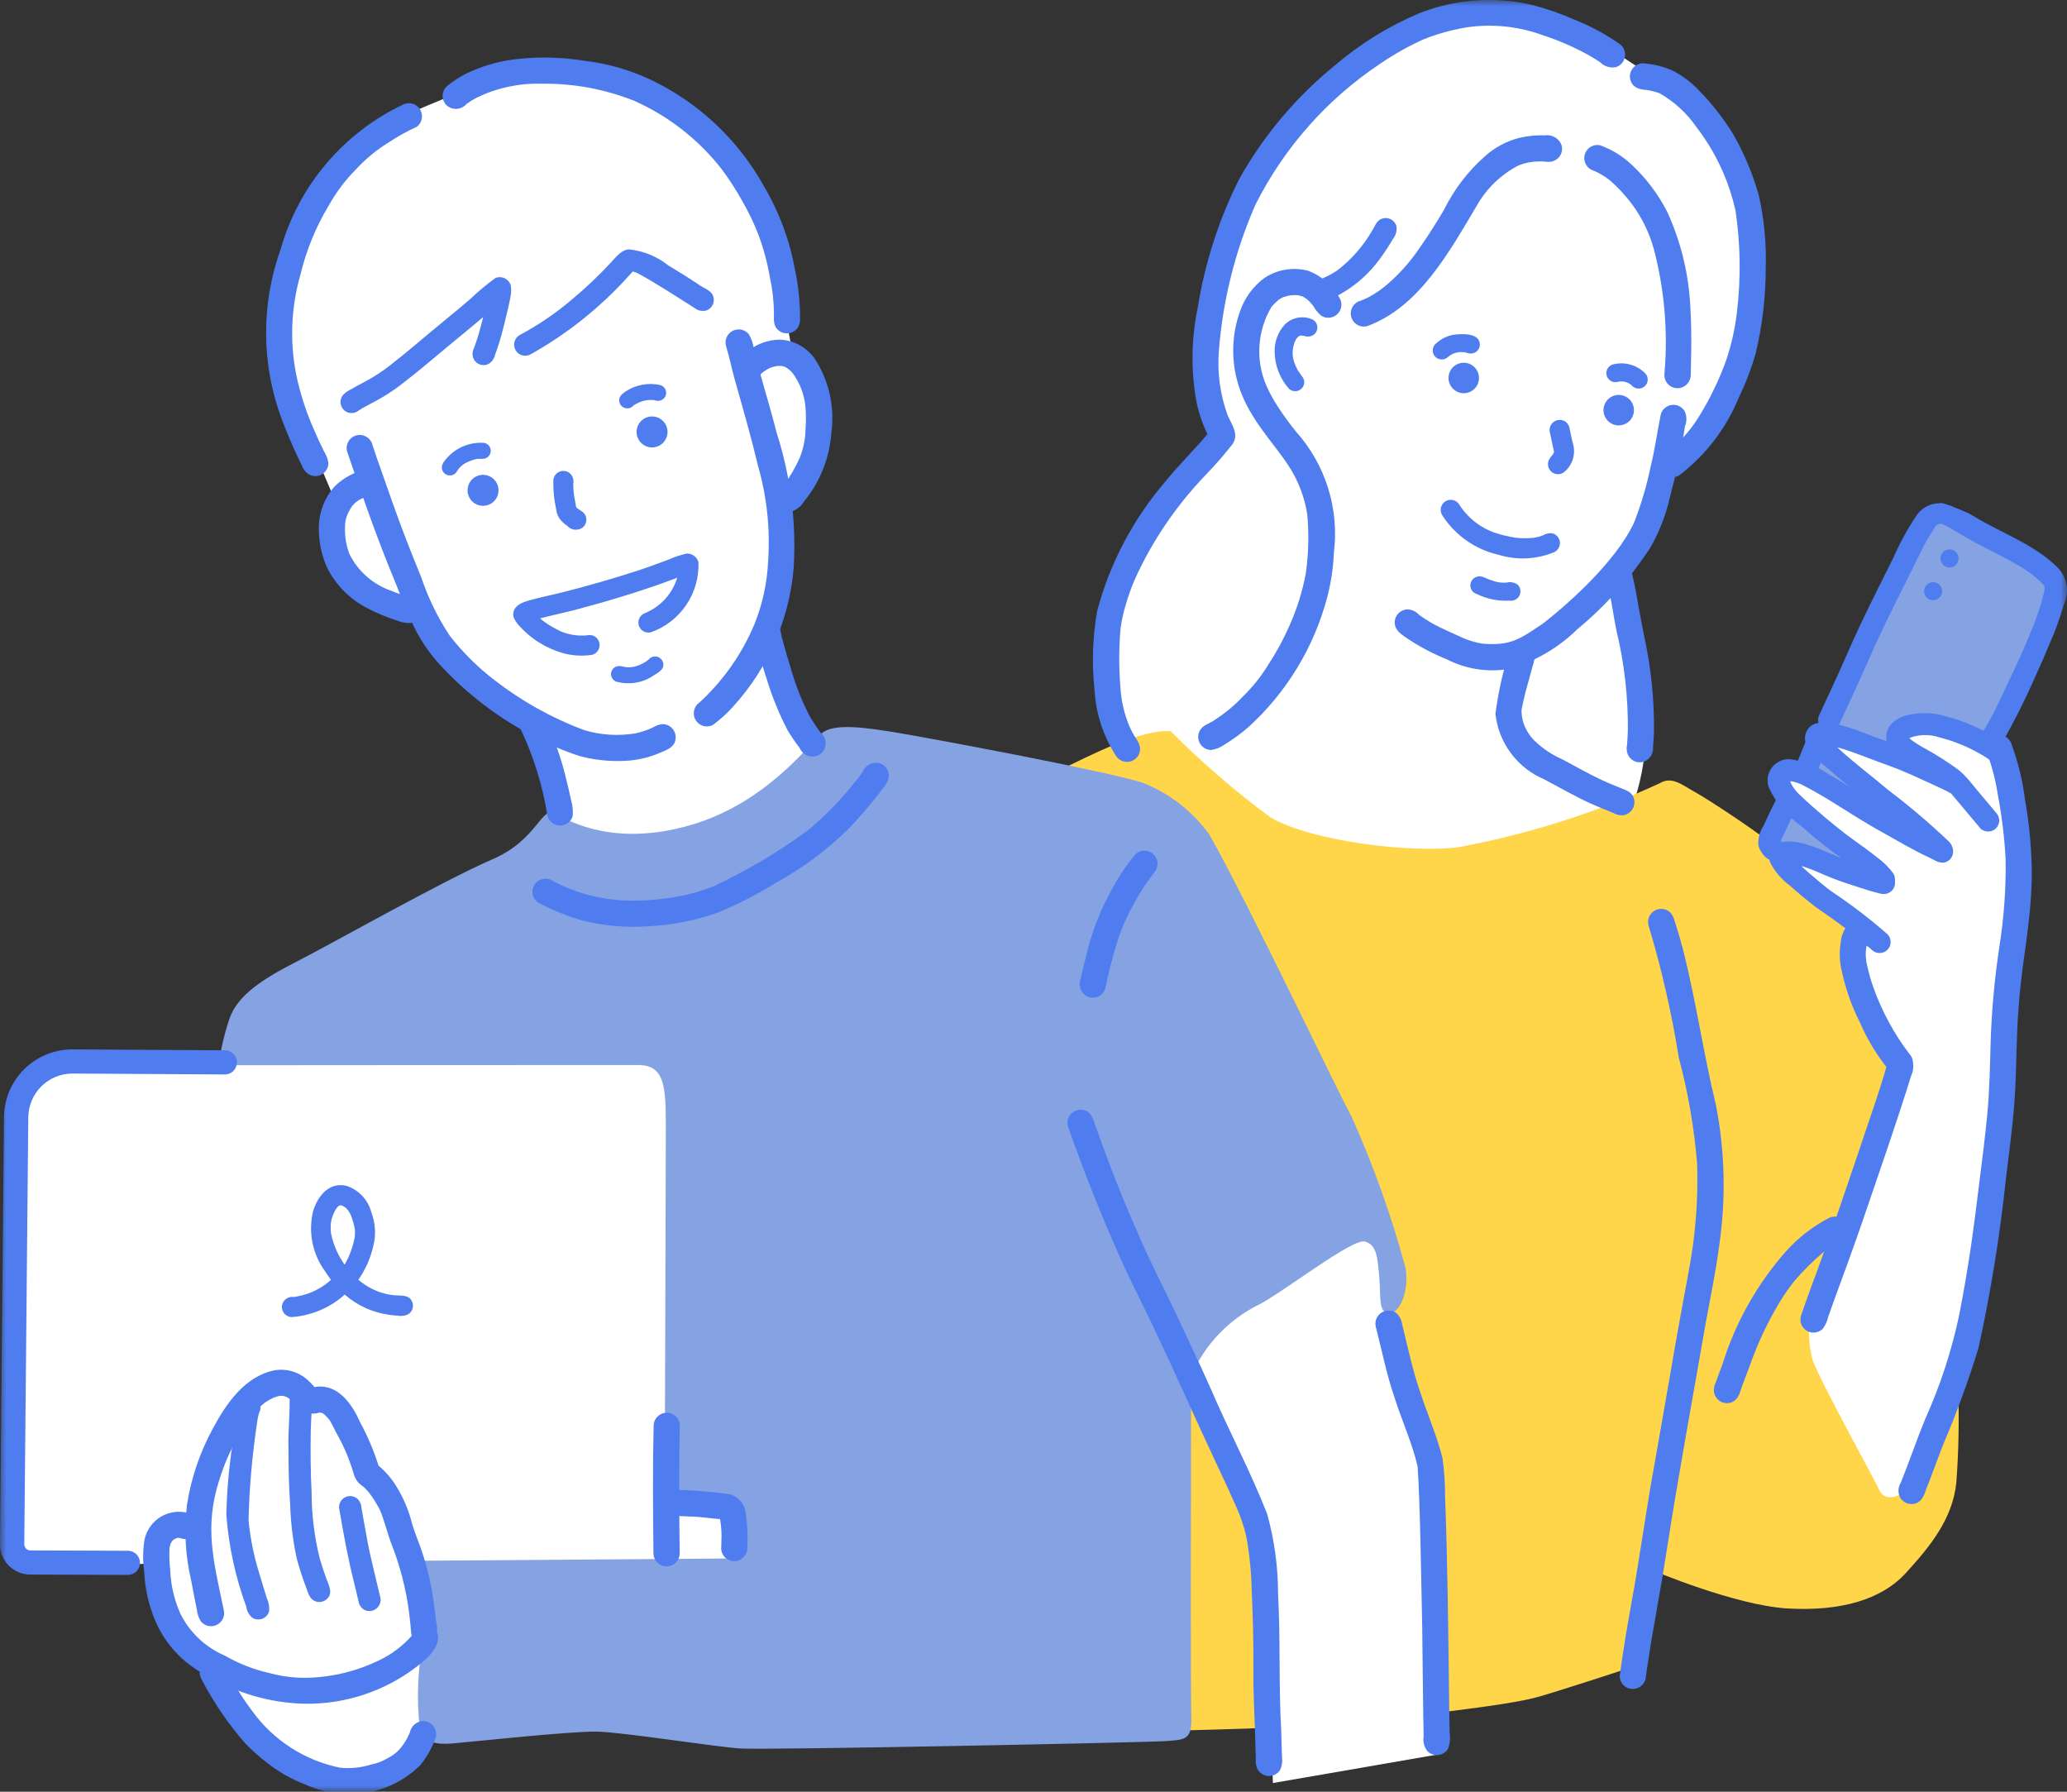
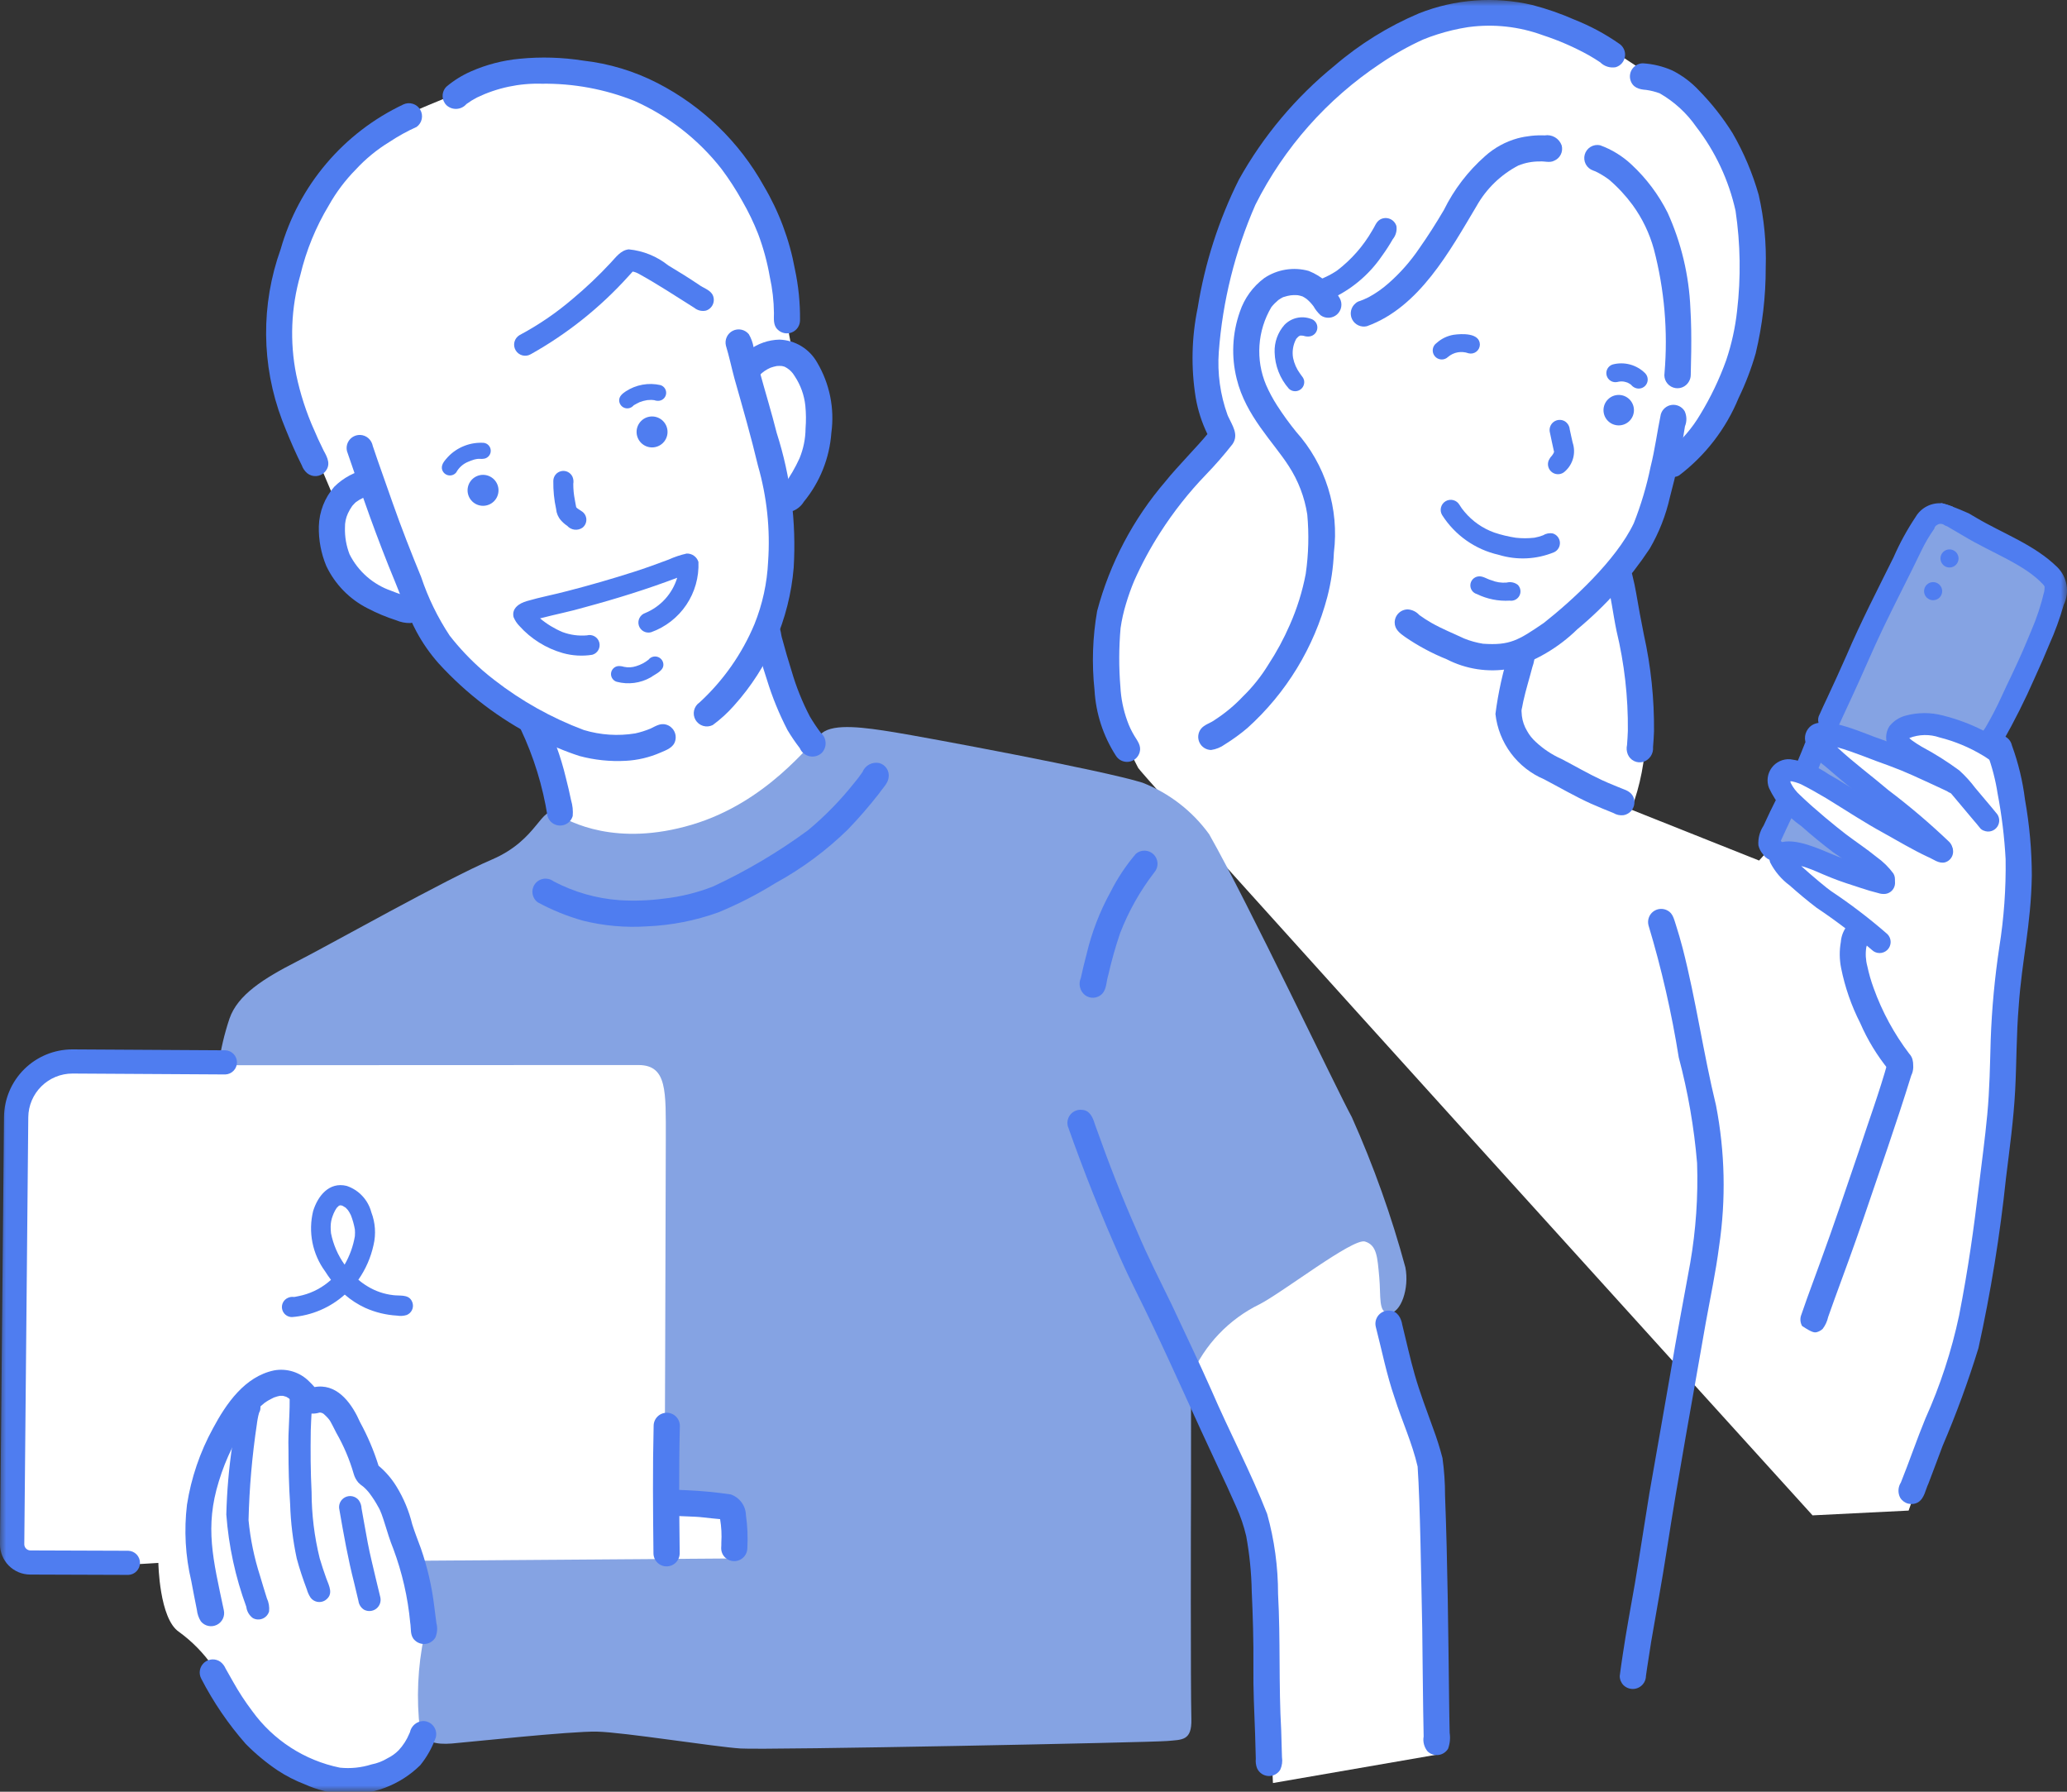
<svg xmlns="http://www.w3.org/2000/svg" width="165" height="143" viewBox="0 0 165 143" fill="none">
  <rect x="0" y="0" width="165" height="143" fill="#333333" stroke="none" />
  <mask id="mask0_3141_5227" style="mask-type:alpha" maskUnits="userSpaceOnUse" x="0" y="0" width="165" height="143">
    <rect width="165" height="143" fill="#D9D9D9" />
  </mask>
  <g mask="url(#mask0_3141_5227)">
    <path d="M128.254 3.695C125.696 2.421 122.967 1.526 120.151 1.039C116.237 1.101 112.416 2.239 109.106 4.329C106.098 6.81 103.433 9.68 101.181 12.862C99.162 16.119 97.753 19.717 97.024 23.479C96.75 26.504 96.219 30.614 96.517 31.686C96.795 32.587 97.122 33.473 97.495 34.339C96.654 35.828 95.679 37.236 94.582 38.547C93.217 40.017 92.189 40.332 91.143 43.182C90.096 46.032 88.52 47.412 88.475 50.482C88.397 52.245 88.472 54.01 88.701 55.759C89.207 57.679 89.931 59.536 90.859 61.292C91.389 62.162 144.689 120.943 144.689 120.943L152.358 120.561C152.358 120.561 155.817 110.736 156.737 107.83C158.061 103.472 158.861 98.972 159.122 94.424C159.28 89.683 159.491 81.937 160.168 77.459C160.846 72.98 161.855 69.556 161.116 66.605C160.378 63.653 159.563 60.073 159.563 60.073L153.556 56.049L145.452 58.807L143.191 61.483L141.621 62.406L143.698 65.036L140.421 68.681L130.212 64.616C130.942 62.684 131.336 60.641 131.376 58.576C130.9 54.356 130.192 50.165 129.253 46.023C130.338 44.154 131.285 42.208 132.085 40.201C132.604 38.766 133.308 37.406 134.179 36.153C134.179 36.153 139.346 28.597 139.769 24.621C140.193 20.645 139.194 13.855 137.54 11.286C136.347 9.363 134.697 7.765 132.736 6.636C131.287 5.748 128.254 3.695 128.254 3.695Z" fill="white" />
-     <path d="M93.448 58.358C91.113 58.187 87.067 60.239 84.445 61.549C81.824 62.858 80.969 72.717 80.969 72.717L91.822 136.196L92.922 138.14C92.922 138.14 105.145 137.903 108.623 137.432C112.101 136.961 120.295 136.174 122.906 135.398C125.516 134.622 130.42 133.006 130.42 133.006L131.795 125.281C131.795 125.281 138.524 128.138 142.711 128.375C146.898 128.611 150.177 127.694 152.145 125.534C154.112 123.373 155.862 121.221 156.165 118.338C156.349 115.865 156.399 113.383 156.315 110.904C156.315 110.904 155.418 110.491 154.95 110.984C154.482 111.478 153.148 118.449 152.783 118.643C152.418 118.838 150.66 120.273 150.015 118.921C149.371 117.57 145.408 110.463 144.694 108.547C144.175 106.579 144.347 104.493 145.181 102.636C145.83 100.692 151.88 85.722 151.88 85.722C150.529 83.469 149.446 81.065 148.655 78.561C148.368 77.073 148.178 75.568 148.085 74.055L143.759 71.092C143.759 71.092 141.679 69.762 142.002 68.998C142.325 68.234 142.069 67.877 141.005 67.028C139.94 66.178 136.351 63.787 135.323 63.228C134.294 62.669 133.47 61.895 132.452 62.531C127.342 64.883 121.959 66.591 116.428 67.615C112.869 68.101 104.889 67.214 101.438 65.257C98.606 63.16 95.936 60.853 93.448 58.358Z" fill="#FFD54A" />
    <path d="M149.769 69.198C148.352 68.123 146.964 67.008 145.494 66.003C144.743 65.529 144.021 65.011 143.333 64.45C143.214 64.343 143.096 64.234 142.979 64.125L141.832 66.667C141.832 66.695 141.832 66.724 141.841 66.752C141.844 66.997 141.863 67.242 141.899 67.485C141.915 67.542 141.938 67.597 141.968 67.648L149.81 70.19L150.294 69.592L149.769 69.198Z" fill="#85A3E3" />
    <path d="M145.68 62.353C146.237 62.712 146.778 63.09 147.355 63.416C147.94 63.742 148.542 64.037 149.158 64.298C149.469 64.431 149.785 64.558 150.1 64.681C150.268 64.749 150.44 64.805 150.615 64.852C150.732 64.898 150.861 64.908 150.984 64.88C151.457 64.702 150.432 63.862 150.283 63.747C149.202 62.917 148.002 62.262 146.918 61.436C146.353 61.006 145.806 60.554 145.26 60.09C145.157 60.004 145.045 59.911 144.933 59.812L144.145 61.556C144.684 61.766 145.199 62.033 145.68 62.353Z" fill="#85A3E3" />
    <path d="M163.484 45.42C161.827 44.478 157.039 41.146 154.714 40.983C153.206 40.879 152.172 43.856 151.222 45.918C150.73 46.988 148.12 52.764 145.723 58.07C146.496 58.327 147.251 58.635 147.983 58.991C148.619 59.279 149.276 59.517 149.948 59.704C150.284 59.796 150.624 59.875 150.967 59.942C151.149 59.978 151.332 60.01 151.517 60.039L151.725 60.071C151.704 59.973 151.68 59.878 151.657 59.78C151.606 59.572 151.575 59.358 151.566 59.143C151.559 58.943 151.602 58.744 151.692 58.565C151.782 58.386 151.916 58.232 152.081 58.118C152.757 57.722 153.545 57.558 154.323 57.653C155.072 57.696 155.816 57.796 156.55 57.952C157.413 58.109 158.249 58.385 159.037 58.771L164.355 47.855C164.461 47.639 164.522 47.403 164.535 47.163C164.548 46.922 164.513 46.681 164.431 46.454C164.35 46.228 164.225 46.019 164.062 45.842C163.899 45.664 163.702 45.52 163.484 45.42Z" fill="#85A3E3" />
    <path d="M129.23 3.471C128.13 2.705 126.945 2.07 125.7 1.576C124.605 1.093 123.473 0.699 122.314 0.398C119.304 -0.305 116.151 -0.073 113.277 1.063C110.823 2.102 108.544 3.514 106.522 5.25C103.428 7.767 100.841 10.85 98.897 14.332C97.286 17.556 96.177 21.007 95.607 24.565C95.118 26.925 95.064 29.354 95.448 31.733C95.62 32.743 95.935 33.724 96.384 34.645C95.665 35.542 93.946 37.276 93.028 38.429C90.457 41.421 88.595 44.954 87.58 48.766C87.216 50.85 87.146 52.975 87.371 55.079C87.477 56.935 88.06 58.731 89.065 60.295C89.169 60.471 89.323 60.613 89.507 60.702C89.692 60.792 89.898 60.826 90.101 60.799C90.305 60.772 90.495 60.687 90.65 60.553C90.805 60.419 90.917 60.242 90.973 60.045C91.122 59.531 90.808 59.148 90.557 58.737C90.327 58.358 90.137 57.958 89.989 57.54C89.671 56.664 89.484 55.744 89.436 54.813C89.309 53.253 89.314 51.686 89.451 50.127C89.546 49.469 89.692 48.819 89.886 48.183C90.071 47.563 90.288 46.954 90.538 46.357C91.129 45.024 91.822 43.739 92.61 42.513C93.678 40.844 94.909 39.286 96.286 37.861C97.024 37.096 97.723 36.294 98.379 35.458C98.92 34.686 98.36 33.945 98.028 33.215C98.014 33.182 98.001 33.149 97.987 33.115C97.405 31.506 97.168 29.792 97.292 28.085C97.596 24.032 98.584 20.061 100.215 16.339C102.502 11.786 105.935 7.907 110.177 5.084C111.26 4.345 112.404 3.7 113.597 3.157C113.967 3.005 114.344 2.869 114.726 2.748C115.521 2.493 116.335 2.3 117.16 2.17L117.251 2.158C119.244 1.894 121.272 2.118 123.159 2.811C124.444 3.23 125.686 3.772 126.866 4.431C127.165 4.603 127.456 4.784 127.738 4.973C127.897 5.133 128.092 5.251 128.307 5.319C128.521 5.387 128.749 5.403 128.971 5.365C129.165 5.309 129.339 5.197 129.471 5.044C129.603 4.891 129.688 4.702 129.716 4.502C129.743 4.301 129.712 4.097 129.625 3.914C129.539 3.731 129.402 3.577 129.23 3.471Z" fill="#4F7DF0" />
    <path d="M101.489 24.51C101.657 24.302 101.846 24.112 102.051 23.941C102.17 23.857 102.295 23.782 102.426 23.717C102.541 23.678 102.657 23.645 102.775 23.618C102.859 23.601 102.942 23.584 103.027 23.571C103.165 23.555 103.303 23.549 103.442 23.553L103.603 23.562C103.73 23.585 103.855 23.617 103.977 23.659C104.09 23.718 104.199 23.786 104.303 23.861C104.507 24.032 104.69 24.227 104.85 24.441C105.001 24.71 105.193 24.954 105.42 25.163C105.612 25.302 105.846 25.372 106.082 25.36C106.319 25.349 106.545 25.258 106.723 25.102C106.902 24.945 107.021 24.733 107.063 24.5C107.105 24.267 107.067 24.026 106.954 23.817C106.406 22.82 105.529 22.045 104.472 21.624C103.873 21.456 103.246 21.421 102.632 21.52C102.018 21.618 101.433 21.849 100.918 22.196C100.012 22.872 99.334 23.807 98.974 24.878C98.365 26.6 98.277 28.464 98.721 30.237C99.442 33.196 101.647 35.274 102.875 37.196C103.637 38.365 104.141 39.683 104.354 41.062C104.499 42.633 104.459 44.215 104.234 45.776V45.786C103.966 47.199 103.537 48.575 102.953 49.889C102.474 50.989 101.902 52.046 101.244 53.049C100.674 53.98 99.99 54.837 99.207 55.598C98.548 56.296 97.808 56.912 97.003 57.434C96.644 57.714 96.137 57.817 95.859 58.182C95.743 58.336 95.672 58.52 95.653 58.712C95.635 58.904 95.67 59.098 95.755 59.271C95.84 59.445 95.971 59.592 96.134 59.695C96.297 59.799 96.485 59.855 96.678 59.858C97.076 59.8 97.453 59.646 97.778 59.41C98.411 59.018 99.014 58.58 99.582 58.098C102.682 55.305 104.897 51.667 105.957 47.631C106.256 46.476 106.431 45.293 106.479 44.101C106.694 42.369 106.536 40.612 106.014 38.947C105.493 37.282 104.62 35.748 103.455 34.449C102.913 33.779 102.407 33.08 101.94 32.355C101.606 31.836 101.314 31.291 101.067 30.726C100.646 29.729 100.464 28.647 100.538 27.567C100.611 26.488 100.937 25.44 101.489 24.51Z" fill="#4F7DF0" />
    <path d="M124.66 11.599C124.563 11.329 124.374 11.101 124.127 10.957C123.88 10.812 123.589 10.758 123.306 10.806C122.582 10.777 121.858 10.855 121.156 11.036C120.187 11.302 119.294 11.79 118.547 12.461C117.18 13.667 116.062 15.129 115.257 16.765C114.64 17.811 113.985 18.846 113.28 19.844C112.583 20.873 111.756 21.808 110.821 22.626C110.344 23.047 109.821 23.412 109.263 23.715C109.138 23.779 109.013 23.836 108.886 23.891C108.795 23.927 108.657 23.984 108.563 24.02C108.431 24.05 108.308 24.115 108.208 24.207C108.025 24.357 107.897 24.565 107.848 24.797C107.798 25.029 107.828 25.272 107.934 25.484C108.04 25.697 108.215 25.867 108.43 25.967C108.646 26.067 108.888 26.09 109.119 26.034C113.297 24.524 115.716 20.053 117.875 16.434C118.65 15.06 119.806 13.94 121.204 13.209C121.743 12.991 122.32 12.882 122.901 12.886C123.284 12.85 123.7 13.015 124.056 12.831C124.29 12.735 124.481 12.557 124.592 12.33C124.704 12.102 124.728 11.842 124.66 11.599Z" fill="#4F7DF0" />
    <path d="M134.938 24.619C134.828 21.976 134.21 19.38 133.117 16.971C132.396 15.536 131.425 14.241 130.25 13.147C129.524 12.461 128.664 11.931 127.725 11.592C127.464 11.538 127.193 11.585 126.966 11.724C126.739 11.863 126.573 12.083 126.502 12.339C126.432 12.596 126.461 12.869 126.585 13.105C126.709 13.34 126.918 13.52 127.17 13.607L127.361 13.68C127.744 13.865 128.108 14.087 128.448 14.342C129.149 14.942 129.779 15.621 130.326 16.364C131.097 17.424 131.67 18.614 132.019 19.878C132.866 23.104 133.154 26.452 132.871 29.776C132.833 30.018 132.881 30.266 133.007 30.477C133.133 30.687 133.328 30.847 133.56 30.927C133.791 31.009 134.043 31.006 134.273 30.92C134.502 30.834 134.694 30.67 134.815 30.457C134.912 30.297 134.963 30.115 134.965 29.929C134.979 29.295 134.992 28.661 135.004 28.027C135.016 26.891 135.008 25.754 134.938 24.619Z" fill="#4F7DF0" />
    <path d="M140.387 15.545C139.9 13.831 139.203 12.184 138.312 10.641C137.542 9.405 136.64 8.258 135.62 7.218C135.009 6.564 134.288 6.023 133.488 5.621C132.749 5.296 131.958 5.104 131.152 5.053C130.992 5.053 130.834 5.091 130.69 5.162C130.546 5.234 130.421 5.338 130.323 5.465C130.226 5.593 130.159 5.742 130.129 5.899C130.098 6.057 130.104 6.22 130.146 6.375C130.326 6.997 130.844 7.139 131.411 7.176C131.779 7.228 132.14 7.32 132.488 7.448C132.292 7.359 132.382 7.403 132.488 7.448L132.591 7.49L132.489 7.45C133.647 8.113 134.642 9.025 135.402 10.12C136.929 12.098 138.001 14.387 138.542 16.825C138.934 19.467 138.975 22.15 138.665 24.802C138.519 26.143 138.228 27.463 137.798 28.741C137.254 30.261 136.554 31.721 135.712 33.099C135.077 34.172 134.258 35.125 133.292 35.914C133.255 35.946 133.216 35.975 133.177 36.007C132.986 36.11 132.818 36.25 132.681 36.418C132.542 36.61 132.472 36.844 132.483 37.08C132.494 37.317 132.586 37.543 132.742 37.721C132.898 37.9 133.111 38.02 133.344 38.062C133.577 38.103 133.818 38.065 134.026 37.952C136.134 36.354 137.776 34.221 138.782 31.774C139.34 30.624 139.798 29.428 140.15 28.2C140.687 25.959 140.955 23.663 140.95 21.359C141.011 19.405 140.822 17.451 140.387 15.545Z" fill="#4F7DF0" />
    <path d="M134.482 32.822C134.378 32.645 134.224 32.504 134.04 32.414C133.855 32.325 133.649 32.291 133.446 32.317C133.243 32.344 133.052 32.43 132.897 32.564C132.742 32.698 132.63 32.874 132.574 33.072C132.287 34.464 132.106 35.877 131.759 37.258C131.444 38.792 130.997 40.296 130.422 41.753C129.002 44.744 125.433 47.986 123.245 49.711C121.195 51.115 120.524 51.525 118.382 51.377C117.867 51.295 117.362 51.155 116.878 50.96C116.006 50.548 115.105 50.191 114.266 49.712C113.932 49.522 113.608 49.312 113.297 49.086C113.061 48.822 112.731 48.661 112.379 48.637C112.101 48.637 111.835 48.748 111.639 48.944C111.442 49.14 111.332 49.407 111.332 49.684C111.332 50.225 111.737 50.535 112.138 50.821C113.182 51.54 114.302 52.142 115.478 52.615C117.029 53.414 118.799 53.682 120.518 53.379C122.548 52.785 124.402 51.7 125.914 50.219C128.144 48.371 130.09 46.205 131.689 43.79C132.434 42.512 132.978 41.127 133.301 39.684C133.805 37.82 134.207 35.93 134.504 34.023C134.583 33.831 134.621 33.626 134.617 33.42C134.614 33.213 134.567 33.01 134.482 32.822Z" fill="#4F7DF0" />
    <path d="M130.337 63.518C130.077 63.069 129.544 62.993 129.109 62.788C128.212 62.413 128.511 62.55 127.877 62.262C126.78 61.752 125.734 61.14 124.662 60.581C123.901 60.244 123.202 59.781 122.594 59.212C122.315 58.961 122.08 58.665 121.899 58.337C121.679 57.971 121.538 57.564 121.485 57.141C121.43 56.457 121.451 56.829 121.6 55.965C121.802 55.051 122.084 54.159 122.318 53.254C122.453 52.882 122.523 52.49 122.524 52.094C122.486 51.861 122.37 51.649 122.195 51.491C122.021 51.332 121.798 51.237 121.563 51.221C121.328 51.205 121.094 51.269 120.9 51.402C120.706 51.535 120.562 51.73 120.492 51.955C119.967 53.593 119.594 55.275 119.375 56.981C119.5 58.117 119.927 59.2 120.61 60.117C121.294 61.034 122.209 61.752 123.263 62.198C124.505 62.85 125.72 63.561 127.001 64.141C127.599 64.406 128.197 64.648 128.795 64.889C129.032 65.033 129.31 65.094 129.585 65.063C129.752 65.037 129.91 64.971 130.045 64.87C130.181 64.77 130.29 64.638 130.364 64.487C130.438 64.335 130.474 64.168 130.47 63.999C130.465 63.83 130.419 63.665 130.337 63.518Z" fill="#4F7DF0" />
    <path d="M131.22 50.638C130.996 49.536 130.796 48.428 130.606 47.32C130.528 46.885 130.443 46.451 130.331 46.023C130.293 45.789 130.201 45.566 130.06 45.374C129.91 45.191 129.702 45.063 129.47 45.014C129.238 44.964 128.995 44.994 128.783 45.1C128.57 45.206 128.4 45.381 128.3 45.596C128.2 45.812 128.177 46.054 128.233 46.285C128.613 47.617 128.758 49.001 129.041 50.355C129.669 52.964 129.973 55.641 129.945 58.324C129.932 58.703 129.908 59.082 129.879 59.46C129.822 59.71 129.844 59.971 129.941 60.208C130.037 60.441 130.216 60.631 130.443 60.741C130.67 60.851 130.93 60.874 131.173 60.806C131.418 60.728 131.629 60.568 131.772 60.354C131.914 60.139 131.978 59.882 131.955 59.626C131.991 59.207 132.018 58.789 132.033 58.368C132.057 55.769 131.784 53.175 131.22 50.638Z" fill="#4F7DF0" />
    <path d="M136.983 88.226C135.969 84.063 135.386 79.823 134.32 75.679C134.151 75.042 133.973 74.408 133.769 73.783C133.632 73.375 133.542 72.901 133.129 72.68C132.95 72.576 132.744 72.528 132.537 72.541C132.33 72.555 132.132 72.63 131.967 72.756C131.803 72.882 131.68 73.055 131.614 73.251C131.547 73.447 131.541 73.659 131.595 73.859C132.634 77.312 133.44 80.83 134.007 84.391C134.743 87.153 135.233 89.975 135.471 92.824C135.562 95.499 135.377 98.177 134.921 100.815C134.394 103.744 133.823 106.664 133.342 109.601C132.794 112.809 132.21 116.007 131.658 119.213C131.266 121.605 130.91 123.998 130.507 126.38C130.179 128.256 129.825 130.127 129.545 132.011C129.455 132.592 129.373 133.175 129.297 133.758C129.295 134.034 129.403 134.299 129.596 134.496C129.71 134.608 129.848 134.692 129.999 134.743C130.15 134.794 130.311 134.81 130.469 134.79C130.628 134.77 130.779 134.714 130.913 134.626C131.047 134.539 131.159 134.422 131.241 134.285C131.336 134.126 131.388 133.945 131.39 133.759L131.398 133.699C131.413 133.587 131.452 133.314 131.473 133.174C131.577 132.461 131.691 131.751 131.804 131.039C132.217 128.609 132.672 126.188 133.046 123.753C133.983 117.695 135.109 111.668 136.154 105.627C136.525 103.575 136.962 101.534 137.229 99.466C137.785 95.733 137.701 91.932 136.983 88.226Z" fill="#4F7DF0" />
-     <path d="M145.96 97.229C144.68 97.901 143.531 98.797 142.565 99.873C140.264 102.481 138.539 105.545 137.502 108.865C137.316 109.356 137.134 109.848 136.957 110.341C136.835 110.57 136.787 110.831 136.818 111.089C136.842 111.258 136.906 111.418 137.007 111.556C137.107 111.694 137.239 111.806 137.393 111.881C137.546 111.956 137.715 111.993 137.886 111.988C138.056 111.983 138.223 111.936 138.371 111.851C138.885 111.543 138.929 110.896 139.155 110.392C139.318 109.947 139.485 109.504 139.654 109.063C140.278 107.27 141.087 105.546 142.067 103.92C142.425 103.328 142.821 102.76 143.255 102.22C143.954 101.406 144.717 100.649 145.536 99.955C145.59 99.908 145.647 99.864 145.703 99.819C146.01 99.583 146.336 99.372 146.677 99.188C146.905 99.07 147.175 98.999 147.311 98.763C147.452 98.571 147.523 98.336 147.513 98.097C147.502 97.859 147.41 97.632 147.252 97.453C147.095 97.273 146.881 97.154 146.646 97.113C146.41 97.072 146.168 97.113 145.96 97.229Z" fill="#4F7DF0" />
-     <path d="M152.599 84.525C152.494 84.349 152.341 84.207 152.156 84.117C151.972 84.028 151.766 83.994 151.562 84.021C151.359 84.047 151.169 84.133 151.014 84.267C150.859 84.401 150.746 84.577 150.691 84.775C150.03 87.151 149.172 89.467 148.406 91.811C147.392 94.776 146.401 97.752 145.32 100.695C144.968 101.662 144.609 102.627 144.26 103.594C144.087 104.073 143.919 104.553 143.756 105.036C143.683 105.303 143.719 105.588 143.855 105.829C143.992 106.069 144.219 106.246 144.485 106.32C144.663 106.367 144.85 106.366 145.028 106.32C145.206 106.273 145.369 106.181 145.501 106.053C145.712 105.774 145.859 105.452 145.934 105.11C146.103 104.625 146.276 104.14 146.453 103.657C147.229 101.546 148.004 99.433 148.734 97.304C150.029 93.488 151.376 89.687 152.566 85.836C152.666 85.633 152.721 85.411 152.727 85.184C152.732 84.958 152.689 84.733 152.599 84.525Z" fill="#4F7DF0" />
+     <path d="M152.599 84.525C152.494 84.349 152.341 84.207 152.156 84.117C151.972 84.028 151.766 83.994 151.562 84.021C151.359 84.047 151.169 84.133 151.014 84.267C150.859 84.401 150.746 84.577 150.691 84.775C150.03 87.151 149.172 89.467 148.406 91.811C147.392 94.776 146.401 97.752 145.32 100.695C144.968 101.662 144.609 102.627 144.26 103.594C144.087 104.073 143.919 104.553 143.756 105.036C143.683 105.303 143.719 105.588 143.855 105.829C144.663 106.367 144.85 106.366 145.028 106.32C145.206 106.273 145.369 106.181 145.501 106.053C145.712 105.774 145.859 105.452 145.934 105.11C146.103 104.625 146.276 104.14 146.453 103.657C147.229 101.546 148.004 99.433 148.734 97.304C150.029 93.488 151.376 89.687 152.566 85.836C152.666 85.633 152.721 85.411 152.727 85.184C152.732 84.958 152.689 84.733 152.599 84.525Z" fill="#4F7DF0" />
    <path d="M152.407 84.1C151.199 82.51 150.241 80.745 149.566 78.866C149.356 78.294 149.187 77.707 149.06 77.111C148.929 76.62 148.901 76.108 148.978 75.605C149.1 75.27 149.161 74.915 149.157 74.558C149.129 74.368 149.049 74.189 148.925 74.042C148.802 73.894 148.641 73.783 148.458 73.722C148.276 73.66 148.081 73.649 147.893 73.691C147.705 73.734 147.533 73.826 147.394 73.96C147.134 74.316 146.979 74.738 146.946 75.178C146.823 75.871 146.831 76.581 146.971 77.271C147.276 78.793 147.788 80.266 148.492 81.649C149.078 82.999 149.847 84.261 150.778 85.401C150.858 85.523 150.963 85.627 151.085 85.706C151.207 85.785 151.345 85.838 151.489 85.861C151.633 85.883 151.78 85.876 151.921 85.839C152.061 85.802 152.193 85.736 152.307 85.645C152.421 85.554 152.514 85.44 152.582 85.311C152.649 85.181 152.689 85.04 152.698 84.894C152.708 84.749 152.686 84.603 152.636 84.466C152.586 84.33 152.508 84.205 152.407 84.1Z" fill="#4F7DF0" />
    <path d="M161.648 63.824C161.465 62.343 161.114 60.888 160.601 59.487C160.569 59.342 160.507 59.205 160.417 59.086C160.328 58.966 160.214 58.867 160.084 58.796C159.953 58.724 159.809 58.681 159.66 58.669C159.512 58.658 159.363 58.678 159.223 58.729C159.083 58.779 158.955 58.86 158.848 58.964C158.742 59.068 158.658 59.193 158.604 59.332C158.55 59.471 158.526 59.619 158.534 59.768C158.542 59.917 158.581 60.062 158.65 60.195C159.024 61.212 159.296 62.264 159.461 63.335C159.792 65.063 160.005 66.811 160.1 68.568C160.135 70.917 159.967 73.264 159.598 75.584C159.229 78.033 158.999 80.501 158.91 82.975C158.853 84.969 158.825 86.965 158.635 88.956C158.457 90.87 158.194 92.774 157.964 94.682C157.556 98.06 157.138 101.145 156.385 104.999C155.783 107.829 154.88 110.586 153.693 113.224C153.001 114.906 152.419 116.631 151.74 118.319C151.625 118.498 151.559 118.703 151.548 118.916C151.538 119.128 151.583 119.339 151.681 119.528C151.822 119.765 152.052 119.936 152.319 120.006C152.586 120.076 152.87 120.039 153.11 119.902C153.624 119.582 153.692 118.921 153.938 118.406C154.327 117.412 154.686 116.405 155.067 115.407C156.161 112.855 157.117 110.246 157.932 107.592C158.92 103.108 159.654 98.573 160.132 94.006C160.416 91.684 160.739 89.362 160.862 87.023C160.981 84.78 160.956 82.537 161.146 80.294C161.407 76.538 162.122 73.915 162.192 69.885C162.187 67.853 162.005 65.825 161.648 63.824Z" fill="#4F7DF0" />
    <path d="M154.445 42.077C154.471 42.034 154.503 41.995 154.539 41.96C154.567 41.936 154.596 41.914 154.627 41.894C154.648 41.881 154.645 41.884 154.627 41.903C154.61 41.923 154.601 41.926 154.672 41.87C154.782 41.807 154.912 41.79 155.034 41.823C155.087 41.836 155.137 41.857 155.184 41.885C155.209 41.902 155.233 41.92 155.256 41.939C155.271 41.951 155.274 41.953 155.256 41.939C155.241 41.927 155.27 41.939 155.284 41.939C155.297 41.939 155.345 41.972 155.375 41.989C155.546 41.969 155.707 41.9 155.84 41.791C155.973 41.682 156.072 41.536 156.125 41.373C156.178 41.209 156.182 41.034 156.138 40.867C156.094 40.701 156.003 40.551 155.876 40.435L155.655 40.353C155.466 40.285 155.276 40.233 155.085 40.179C154.658 40.129 154.226 40.204 153.841 40.395C153.456 40.586 153.135 40.885 152.917 41.256C152.235 42.277 151.645 43.356 151.154 44.481C149.872 47.07 148.542 49.636 147.407 52.294C146.897 53.453 146.369 54.603 145.834 55.75C145.634 56.167 145.441 56.586 145.255 57.006C145.196 57.106 145.157 57.217 145.141 57.332C145.125 57.447 145.132 57.564 145.161 57.676C145.19 57.789 145.241 57.895 145.311 57.987C145.381 58.08 145.469 58.158 145.569 58.217C145.669 58.276 145.78 58.315 145.895 58.331C146.01 58.347 146.127 58.34 146.24 58.311C146.352 58.282 146.458 58.231 146.551 58.161C146.643 58.091 146.721 58.003 146.78 57.903L147.121 57.155C147.36 56.639 147.603 56.124 147.839 55.606C148.693 53.783 149.46 51.922 150.333 50.109C151.33 48.028 152.401 45.981 153.4 43.9C153.686 43.31 154.019 42.745 154.397 42.21C154.409 42.164 154.425 42.12 154.445 42.077Z" fill="#4F7DF0" />
    <path d="M164.221 45.261C162.387 43.467 159.933 42.61 157.765 41.327C157.566 41.209 157.366 41.092 157.167 40.976C156.664 40.753 156.159 40.539 155.641 40.354C155.417 40.273 155.193 40.215 154.966 40.15C154.787 40.245 154.646 40.397 154.564 40.582C154.483 40.766 154.466 40.973 154.517 41.169C154.616 41.541 154.945 41.721 155.254 41.901C155.343 41.955 155.432 42.008 155.522 42.06L155.559 42.075C155.579 42.087 155.597 42.102 155.616 42.115C155.981 42.331 156.349 42.543 156.714 42.758C159.034 44.162 161.678 45.061 163.143 46.701C163.169 46.739 163.191 46.779 163.212 46.819C163.213 46.923 163.207 47.027 163.194 47.13C163.194 47.148 163.194 47.166 163.187 47.184C162.933 48.27 162.583 49.332 162.14 50.356C161.542 51.787 161.448 52.039 160.554 53.944C160.057 54.939 159.634 55.969 159.112 56.95C158.913 57.327 158.706 57.7 158.492 58.068C158.344 58.251 158.244 58.467 158.2 58.698C158.173 58.899 158.217 59.104 158.324 59.276C158.43 59.449 158.593 59.58 158.785 59.646C158.977 59.712 159.186 59.71 159.377 59.64C159.568 59.57 159.728 59.437 159.831 59.262C160.789 57.582 161.657 55.853 162.432 54.082C162.988 52.868 163.22 52.318 163.578 51.453C164.043 50.421 164.431 49.356 164.74 48.267C164.978 47.774 165.055 47.22 164.962 46.681C164.869 46.142 164.61 45.646 164.221 45.261Z" fill="#4F7DF0" />
    <path d="M160.347 59.606C160.048 59.369 159.741 59.128 159.415 58.92C158.078 58.099 156.622 57.487 155.1 57.106C154.112 56.844 153.072 56.85 152.087 57.124C151.584 57.263 151.138 57.559 150.817 57.971C150.659 58.222 150.571 58.512 150.563 58.809C150.555 59.106 150.627 59.4 150.771 59.66C151.365 60.404 152.123 61.001 152.985 61.404C153.974 61.871 154.883 62.492 155.677 63.245C156.275 63.937 156.846 64.655 157.444 65.349C157.663 65.601 157.876 65.855 158.084 66.116C158.162 66.2 158.26 66.263 158.368 66.298C158.556 66.377 158.766 66.388 158.961 66.33C159.156 66.272 159.325 66.147 159.439 65.978C159.553 65.809 159.605 65.606 159.586 65.403C159.567 65.2 159.478 65.01 159.334 64.866C158.795 64.196 158.223 63.551 157.676 62.886C157.296 62.379 156.869 61.911 156.399 61.486C155.446 60.784 154.444 60.152 153.4 59.595C153.135 59.436 152.872 59.275 152.624 59.091C152.55 59.031 152.474 58.97 152.411 58.904C153.186 58.602 154.043 58.586 154.829 58.857C156.048 59.163 157.215 59.65 158.291 60.3C158.467 60.392 158.901 60.707 159.002 60.78C159.11 60.892 159.239 60.979 159.382 61.039C159.579 61.124 159.799 61.135 160.003 61.068C160.206 61.002 160.378 60.862 160.486 60.677C160.582 60.508 160.62 60.312 160.595 60.119C160.57 59.926 160.483 59.746 160.347 59.606Z" fill="#4F7DF0" />
    <path d="M156.854 62.052C156.676 61.733 156.308 61.63 156.003 61.473C155.555 61.258 155.087 61.057 154.631 60.843C153.188 60.157 151.71 59.547 150.203 59.018C148.857 58.585 145.879 57.111 144.634 57.881C144.399 58.038 144.224 58.272 144.139 58.542C144.054 58.812 144.064 59.104 144.168 59.367C144.524 60.071 145.043 60.68 145.681 61.144C146.556 61.908 147.449 62.654 148.358 63.379C149.536 64.363 150.75 65.311 151.937 66.276C152.613 66.853 153.306 67.411 153.953 68.018C154.195 68.208 154.337 68.532 154.641 68.632C154.829 68.711 155.038 68.722 155.234 68.664C155.429 68.606 155.598 68.481 155.712 68.313C155.826 68.144 155.878 67.94 155.859 67.737C155.839 67.534 155.75 67.344 155.607 67.2C154.065 65.727 152.439 64.344 150.738 63.058C149.392 61.911 147.947 60.854 146.656 59.641C148.054 60.028 149.39 60.628 150.761 61.099C152.205 61.63 153.004 62.032 154.677 62.796C154.927 62.911 155.175 63.025 155.425 63.146C155.552 63.239 155.698 63.306 155.852 63.34C156.006 63.375 156.166 63.378 156.322 63.348C156.451 63.31 156.57 63.244 156.67 63.154C156.77 63.064 156.848 62.952 156.899 62.828C156.951 62.703 156.973 62.569 156.965 62.434C156.957 62.3 156.919 62.169 156.854 62.052Z" fill="#4F7DF0" />
    <path d="M155.799 67.535C155.633 67.227 155.282 67.135 154.993 66.982C154.473 66.731 153.947 66.489 153.446 66.2C152.019 65.403 150.587 64.617 149.186 63.775C148.114 63.1 147.056 62.401 145.951 61.78C145.043 61.15 143.998 60.744 142.902 60.596C142.619 60.576 142.336 60.628 142.078 60.747C141.821 60.866 141.597 61.048 141.428 61.276C141.26 61.505 141.151 61.772 141.113 62.053C141.075 62.334 141.108 62.62 141.21 62.885C141.781 64.108 142.668 65.156 143.779 65.924C144.605 66.657 145.459 67.359 146.342 68.027C147.504 68.798 148.6 69.664 149.619 70.616C149.738 70.818 149.933 70.965 150.16 71.024C150.387 71.082 150.628 71.049 150.83 70.93C151.033 70.811 151.179 70.617 151.238 70.389C151.297 70.162 151.264 69.921 151.145 69.719C150.769 69.209 150.315 68.763 149.799 68.397C149.014 67.755 148.167 67.201 147.358 66.588C146.578 65.99 144.896 64.624 143.695 63.464C143.386 63.189 143.133 62.858 142.947 62.489C142.934 62.446 142.922 62.402 142.911 62.357C142.952 62.357 142.992 62.357 143.033 62.357C143.221 62.397 143.406 62.451 143.586 62.519L143.659 62.547C143.729 62.579 143.8 62.608 143.867 62.643C144.529 62.981 145.174 63.35 145.811 63.728C147.332 64.66 148.818 65.645 150.386 66.498C151.539 67.139 152.674 67.82 153.869 68.38C154.317 68.558 154.766 68.962 155.277 68.821C155.404 68.782 155.521 68.715 155.619 68.625C155.716 68.535 155.793 68.425 155.843 68.302C155.893 68.179 155.915 68.046 155.907 67.914C155.9 67.781 155.863 67.652 155.799 67.535Z" fill="#4F7DF0" />
    <path d="M146.2 70.06C146.977 70.377 147.783 70.618 148.58 70.883C149.029 71.032 149.47 71.165 149.926 71.276C150.113 71.34 150.312 71.363 150.509 71.342C150.652 71.322 150.789 71.268 150.906 71.183C151.024 71.098 151.118 70.986 151.182 70.856C151.246 70.727 151.277 70.583 151.272 70.439C151.268 70.294 151.227 70.153 151.155 70.027C151.051 69.882 150.915 69.763 150.758 69.677C150.6 69.592 150.426 69.544 150.247 69.535C149.823 69.423 149.403 69.291 148.984 69.156C147.914 68.831 146.863 68.447 145.836 68.004C144.736 67.545 142.613 66.633 141.588 67.537C141.423 67.705 141.308 67.917 141.258 68.147C141.209 68.377 141.226 68.617 141.307 68.838C141.678 69.558 142.209 70.184 142.859 70.666C143.559 71.285 144.272 71.889 145.017 72.453C146.552 73.478 148.02 74.598 149.414 75.806C149.58 75.972 149.805 76.065 150.04 76.065C150.274 76.065 150.499 75.972 150.665 75.806C150.83 75.641 150.923 75.416 150.923 75.181C150.923 74.947 150.83 74.722 150.665 74.556C149.241 73.313 147.737 72.164 146.164 71.117C145.947 70.984 144.646 69.907 143.783 69.12L144.055 69.196C144.969 69.505 145.077 69.613 146.2 70.06Z" fill="#4F7DF0" />
    <path d="M145.323 60.904L145.312 60.93L145.346 60.852L145.323 60.904Z" fill="#4F7DF0" />
    <path d="M145.327 60.907L145.35 60.855C145.448 60.623 145.545 60.39 145.64 60.156C145.74 59.978 145.778 59.772 145.747 59.57C145.719 59.37 145.623 59.186 145.475 59.048C145.327 58.911 145.136 58.828 144.935 58.815C144.733 58.801 144.533 58.857 144.368 58.973C144.203 59.09 144.083 59.259 144.028 59.454C143.729 60.218 143.811 59.983 143.521 60.695C143.432 60.845 143.392 61.019 143.405 61.193C143.417 61.367 143.483 61.533 143.592 61.669C143.722 61.84 143.909 61.957 144.119 61.999C144.329 62.041 144.547 62.004 144.732 61.897C145.048 61.729 145.133 61.369 145.264 61.067C145.284 61.016 145.303 60.97 145.318 60.932L145.279 61.022L145.327 60.907Z" fill="#4F7DF0" />
    <path d="M143.463 63.883C143.411 63.72 143.314 63.574 143.183 63.464C143.052 63.354 142.892 63.284 142.722 63.261C142.553 63.239 142.38 63.266 142.225 63.339C142.07 63.412 141.939 63.527 141.848 63.672C141.471 64.405 141.119 65.15 140.776 65.9C140.47 66.363 140.326 66.913 140.366 67.466C140.426 67.724 140.547 67.963 140.719 68.164C140.844 68.362 141.025 68.518 141.239 68.613C141.399 68.685 141.578 68.706 141.751 68.673C141.923 68.641 142.082 68.556 142.205 68.43C142.29 68.341 142.357 68.236 142.4 68.121C142.444 68.006 142.464 67.883 142.459 67.76C142.454 67.637 142.425 67.516 142.372 67.404C142.319 67.293 142.245 67.193 142.153 67.111C142.289 66.812 142.432 66.513 142.568 66.214C142.776 65.754 142.999 65.302 143.228 64.852C143.33 64.715 143.404 64.558 143.444 64.391C143.484 64.225 143.491 64.052 143.463 63.883Z" fill="#4F7DF0" />
-     <path d="M116.845 28.951C116.522 28.951 116.213 29.079 115.985 29.307C115.757 29.535 115.629 29.844 115.629 30.167C115.629 30.489 115.757 30.799 115.985 31.026C116.213 31.254 116.522 31.383 116.845 31.383C117.167 31.383 117.476 31.254 117.704 31.026C117.932 30.799 118.06 30.489 118.06 30.167C118.06 29.844 117.932 29.535 117.704 29.307C117.476 29.079 117.167 28.951 116.845 28.951Z" fill="#4F7DF0" />
    <path d="M129.216 31.52C128.893 31.52 128.584 31.648 128.356 31.876C128.128 32.104 128 32.413 128 32.735C128 33.058 128.128 33.367 128.356 33.595C128.584 33.823 128.893 33.951 129.216 33.951C129.538 33.951 129.847 33.823 130.075 33.595C130.303 33.367 130.431 33.058 130.431 32.735C130.431 32.413 130.303 32.104 130.075 31.876C129.847 31.648 129.538 31.52 129.216 31.52Z" fill="#4F7DF0" />
    <path d="M111.471 18.044C111.432 17.915 111.366 17.797 111.275 17.697C111.185 17.597 111.073 17.519 110.949 17.468C110.824 17.418 110.69 17.396 110.555 17.404C110.421 17.412 110.29 17.451 110.173 17.517C109.841 17.705 109.741 18.103 109.536 18.403C108.822 19.644 107.867 20.729 106.728 21.596C106.422 21.801 106.099 21.981 105.763 22.132C105.488 22.282 105.135 22.351 104.954 22.624C104.832 22.786 104.77 22.985 104.778 23.188C104.786 23.39 104.863 23.584 104.997 23.736C105.13 23.889 105.312 23.99 105.512 24.024C105.712 24.058 105.917 24.022 106.094 23.922C107.799 23.178 109.26 21.969 110.31 20.434C110.625 20.002 110.916 19.552 111.181 19.088C111.3 18.944 111.387 18.777 111.437 18.597C111.487 18.417 111.499 18.229 111.471 18.044Z" fill="#4F7DF0" />
    <path d="M125.537 35.32C125.45 34.972 125.387 34.619 125.306 34.273C125.296 34.14 125.254 34.01 125.184 33.896C125.113 33.782 125.017 33.685 124.903 33.616C124.764 33.538 124.606 33.502 124.448 33.514C124.29 33.525 124.138 33.583 124.013 33.679C123.887 33.776 123.793 33.908 123.741 34.058C123.689 34.208 123.683 34.37 123.723 34.523C123.823 35.042 123.949 35.556 124.056 36.074C124.013 36.182 123.953 36.283 123.88 36.373C123.775 36.48 123.69 36.605 123.627 36.741C123.557 36.911 123.547 37.101 123.601 37.278C123.654 37.455 123.767 37.608 123.92 37.711C124.073 37.815 124.257 37.862 124.441 37.845C124.625 37.828 124.798 37.748 124.93 37.618C125.245 37.337 125.471 36.969 125.579 36.561C125.687 36.152 125.672 35.721 125.537 35.32Z" fill="#4F7DF0" />
    <path d="M123.96 42.577C123.687 42.524 123.405 42.578 123.17 42.726C122.944 42.811 122.71 42.876 122.472 42.919H122.452C121.973 42.972 121.49 42.972 121.011 42.919C120.424 42.832 119.846 42.694 119.284 42.505C118.357 42.174 117.537 41.602 116.906 40.847C116.755 40.673 116.619 40.487 116.501 40.289C116.448 40.198 116.377 40.118 116.293 40.054C116.209 39.99 116.113 39.944 116.011 39.917C115.909 39.89 115.803 39.884 115.699 39.898C115.594 39.912 115.493 39.947 115.402 40C115.311 40.053 115.231 40.124 115.167 40.208C115.104 40.292 115.057 40.388 115.03 40.49C115.003 40.592 114.997 40.698 115.011 40.803C115.026 40.907 115.06 41.008 115.114 41.099C116.14 42.716 117.765 43.859 119.632 44.28C121.086 44.726 122.651 44.654 124.057 44.073C124.204 44.005 124.327 43.894 124.41 43.754C124.492 43.615 124.531 43.454 124.521 43.292C124.51 43.13 124.451 42.975 124.351 42.847C124.251 42.72 124.114 42.625 123.96 42.577Z" fill="#4F7DF0" />
    <path d="M104.622 25.44C104.264 25.312 103.877 25.29 103.508 25.376C103.138 25.462 102.8 25.653 102.536 25.926C102.001 26.528 101.719 27.312 101.748 28.117C101.774 29.186 102.174 30.213 102.88 31.017C102.993 31.128 103.14 31.199 103.298 31.218C103.455 31.238 103.614 31.205 103.751 31.125C103.888 31.046 103.996 30.923 104.056 30.777C104.117 30.63 104.129 30.468 104.088 30.315C104.047 30.191 103.981 30.077 103.894 29.98C103.852 29.924 103.812 29.869 103.773 29.812C103.502 29.442 103.314 29.019 103.222 28.57C103.131 28.045 103.22 27.506 103.475 27.038C103.519 26.991 103.583 26.92 103.64 26.866C103.679 26.841 103.717 26.817 103.758 26.795L103.798 26.783H103.815H103.886C103.925 26.783 103.966 26.783 104.005 26.792L104.061 26.802C104.21 26.853 104.367 26.871 104.523 26.853C104.69 26.834 104.845 26.756 104.961 26.635C105.077 26.513 105.147 26.355 105.158 26.187C105.17 26.02 105.123 25.854 105.025 25.717C104.927 25.581 104.785 25.483 104.622 25.44Z" fill="#4F7DF0" />
    <path d="M121.167 46.683C121.042 46.584 120.896 46.516 120.741 46.484C120.585 46.451 120.424 46.456 120.27 46.496C119.85 46.532 119.427 46.467 119.038 46.306C118.689 46.215 118.356 45.946 117.991 46.007C117.828 46.03 117.677 46.109 117.564 46.23C117.452 46.351 117.384 46.507 117.373 46.672C117.362 46.837 117.407 47 117.503 47.136C117.598 47.271 117.736 47.369 117.895 47.414C118.708 47.811 119.608 47.991 120.511 47.938C120.665 47.962 120.823 47.937 120.962 47.866C121.102 47.796 121.216 47.684 121.288 47.545C121.361 47.407 121.388 47.249 121.366 47.095C121.345 46.94 121.275 46.796 121.167 46.683Z" fill="#4F7DF0" />
    <path d="M116.024 26.721C115.523 26.807 115.056 27.033 114.679 27.374C114.596 27.431 114.527 27.505 114.474 27.59C114.422 27.675 114.388 27.77 114.374 27.869C114.36 27.968 114.367 28.069 114.395 28.166C114.422 28.262 114.469 28.351 114.533 28.428C114.596 28.506 114.675 28.569 114.765 28.614C114.854 28.659 114.952 28.684 115.052 28.69C115.152 28.695 115.252 28.679 115.345 28.644C115.439 28.608 115.524 28.554 115.595 28.484C115.816 28.297 116.082 28.171 116.367 28.12C116.653 28.07 116.946 28.096 117.218 28.195C117.325 28.224 117.437 28.227 117.546 28.206C117.655 28.184 117.757 28.138 117.846 28.071C117.934 28.004 118.006 27.917 118.056 27.818C118.105 27.719 118.132 27.61 118.133 27.499C118.115 26.553 116.688 26.625 116.024 26.721Z" fill="#4F7DF0" />
    <path d="M131.326 29.79C130.992 29.455 130.576 29.215 130.119 29.092C129.662 28.969 129.18 28.969 128.723 29.092C128.547 29.15 128.4 29.274 128.312 29.438C128.225 29.602 128.203 29.793 128.253 29.972C128.302 30.151 128.418 30.304 128.577 30.399C128.736 30.495 128.926 30.526 129.107 30.486C129.276 30.442 129.451 30.431 129.623 30.456C129.729 30.477 129.833 30.506 129.934 30.544C129.969 30.56 130.009 30.583 130.049 30.607C130.09 30.631 130.138 30.665 130.183 30.695L130.21 30.718C130.296 30.825 130.409 30.908 130.537 30.96C130.69 31.022 130.86 31.03 131.019 30.982C131.177 30.934 131.314 30.833 131.407 30.696C131.499 30.559 131.542 30.394 131.527 30.229C131.513 30.064 131.442 29.909 131.326 29.79Z" fill="#4F7DF0" />
    <path d="M155.621 43.848C155.429 43.848 155.246 43.924 155.11 44.059C154.975 44.195 154.898 44.379 154.898 44.57C154.898 44.762 154.975 44.946 155.11 45.081C155.246 45.217 155.429 45.293 155.621 45.293C155.813 45.293 155.996 45.217 156.132 45.081C156.267 44.946 156.344 44.762 156.344 44.57C156.344 44.379 156.267 44.195 156.132 44.059C155.996 43.924 155.813 43.848 155.621 43.848Z" fill="#4F7DF0" />
    <path d="M154.312 46.459C154.121 46.459 153.937 46.535 153.801 46.671C153.666 46.806 153.59 46.99 153.59 47.182C153.59 47.373 153.666 47.557 153.801 47.693C153.937 47.828 154.121 47.904 154.312 47.904C154.504 47.904 154.688 47.828 154.823 47.693C154.959 47.557 155.035 47.373 155.035 47.182C155.035 46.99 154.959 46.806 154.823 46.671C154.688 46.535 154.504 46.459 154.312 46.459Z" fill="#4F7DF0" />
    <path d="M39.301 6.446C36.558 7.39 33.867 8.476 31.237 9.7C28.366 11.236 26.116 13.72 24.87 16.728C23.314 20.548 22.041 29.225 22.937 31.489C23.832 33.753 25.577 37.195 25.577 37.195L26.757 39.978C26.757 39.978 25.963 40.45 26.479 42.8C26.995 45.149 26.765 45.464 28.227 46.438C29.58 47.296 31.088 47.88 32.666 48.157C33.526 48.242 33.543 50.774 36.079 53.005C38.027 54.59 40.156 55.941 42.42 57.029C43.045 58.087 43.572 59.199 43.995 60.353C44.294 61.491 44.826 65.163 44.826 65.163C44.826 65.163 45.088 68.004 43.908 68.794C42.728 69.583 17.32 84.793 17.32 84.793C17.32 84.793 11.04 85.08 9.229 84.849C7.419 84.617 3.428 84.473 2.245 86.407C1.062 88.34 1.524 94.055 1.497 94.749C1.47 95.443 1.227 124.282 1.227 124.282C2.365 124.675 3.544 124.939 4.742 125.069C6.237 125.151 12.642 124.738 12.642 124.738C12.642 124.738 12.707 129.182 14.286 130.241C15.347 131.011 16.269 131.955 17.014 133.033C17.708 134.826 18.671 136.504 19.87 138.008C21.443 139.676 25.679 142.115 27.701 142.18C29.722 142.244 31.102 141.987 32.001 141.024C32.9 140.061 34.954 137.718 34.954 137.718L61.82 125.905L66.526 60.2C66.526 60.2 65.835 62.853 64.533 59.073C63.23 55.293 61.143 50.339 61.143 50.339C62.069 49.139 62.504 47.632 62.36 46.124V40.258C62.892 40.152 63.385 39.902 63.784 39.533C64.183 39.165 64.472 38.694 64.619 38.172C65.141 36.346 66.053 34.433 65.445 32.566C64.874 31.217 64.235 29.897 63.532 28.612C63.021 27.391 62.812 26.065 62.924 24.745C63.054 22.703 61.156 17.016 58.399 13.185C56.057 9.501 52.361 6.884 48.108 5.899C45.171 5.381 42.152 5.569 39.301 6.446Z" fill="white" />
    <path d="M93.609 107.033C93.609 107.033 97.257 114.786 98.279 117.231C99.428 119.427 100.235 121.787 100.672 124.227C100.805 126.394 101.325 136.055 101.325 136.055L101.614 142.306L114.683 140.044C114.683 140.044 114.173 132.163 114.116 128.175C114.059 124.187 114.378 118.821 113.887 117.042C113.397 115.263 110.992 105.08 110.992 105.08C111.237 103.562 111.318 102.023 111.233 100.488C110.39 98.871 109.351 97.364 108.139 96.002L93.609 107.033Z" fill="white" />
    <path d="M44.393 64.944C43.187 64.203 43.007 66.998 39.269 68.6C35.531 70.201 26.393 75.364 23.718 76.728C21.043 78.092 18.971 79.398 18.319 81.297C17.912 82.508 17.62 83.754 17.445 85.019C17.445 85.019 49.907 84.995 50.988 85.003C53.274 85.019 53.147 87.117 53.148 90.906C53.15 94.695 53.053 120.227 53.053 120.227L58.203 120.398L58.352 124.384L32.932 124.568C32.932 124.568 34.339 129.344 33.858 130.566C33.341 133.036 33.228 135.575 33.524 138.081C33.868 139.044 34.806 139.25 36.054 139.153C37.303 139.056 45.548 138.156 47.665 138.204C49.782 138.251 57.045 139.416 59.115 139.549C61.184 139.683 91.923 139.068 93.188 138.951C94.374 138.841 95.148 138.944 95.102 137.194C95.036 134.732 95.061 120.746 95.072 119.538C95.082 118.33 95.072 109.846 95.072 109.846C96.151 107.329 98.1 105.285 100.562 104.087C102.448 103.111 107.994 98.801 108.959 99.088C109.923 99.376 109.95 100.35 110.098 101.909C110.246 103.467 109.992 104.83 110.904 104.811C111.816 104.792 112.516 102.848 112.187 101.155C111.076 97.051 109.646 93.041 107.91 89.16C106.692 86.942 99.67 72.125 96.522 66.581C95.179 64.727 93.331 63.299 91.199 62.467C88.048 61.473 73.686 58.814 71.38 58.44C69.075 58.067 66.578 57.708 65.616 58.508C64.655 59.308 61.236 64.04 55.221 65.823C49.205 67.605 45.501 65.624 44.393 64.944Z" fill="#85A3E3" />
    <path d="M32.206 8.332C29.843 9.447 27.745 11.054 26.055 13.047C24.364 15.039 23.12 17.371 22.405 19.884C20.817 24.301 20.857 29.14 22.517 33.53C22.902 34.523 23.311 35.508 23.765 36.471C23.871 36.692 23.978 36.911 24.087 37.131C24.175 37.383 24.33 37.607 24.535 37.778C24.734 37.935 24.984 38.014 25.237 37.998C25.489 37.983 25.728 37.876 25.907 37.696C26.446 37.128 26.161 36.549 25.838 35.969C25.526 35.346 25.236 34.712 24.969 34.068L25.074 34.318C24.445 32.907 23.968 31.433 23.65 29.921C23.12 27.277 23.232 24.544 23.975 21.952C24.443 19.988 25.212 18.108 26.255 16.379C26.841 15.338 27.562 14.38 28.401 13.529C29.191 12.673 30.097 11.931 31.092 11.325C31.78 10.867 32.505 10.467 33.259 10.129C33.468 9.976 33.614 9.751 33.667 9.497C33.72 9.243 33.677 8.978 33.545 8.754C33.414 8.53 33.205 8.363 32.957 8.285C32.71 8.207 32.442 8.223 32.206 8.332Z" fill="#4F7DF0" />
    <path d="M63.45 21.465C63.02 19.125 62.179 16.88 60.966 14.833C59.014 11.329 56.071 8.479 52.505 6.64C50.647 5.682 48.63 5.071 46.553 4.837C44.885 4.574 43.19 4.524 41.509 4.687C40.158 4.81 38.837 5.151 37.596 5.698C36.888 6.008 36.228 6.418 35.637 6.917C35.442 7.113 35.332 7.379 35.332 7.656C35.332 7.932 35.442 8.198 35.637 8.394C35.746 8.496 35.875 8.574 36.015 8.625C36.155 8.676 36.304 8.697 36.453 8.689C36.602 8.681 36.747 8.643 36.881 8.577C37.015 8.511 37.134 8.419 37.231 8.306C37.498 8.11 37.779 7.935 38.073 7.783C39.68 7.008 41.45 6.631 43.233 6.682C45.766 6.646 48.281 7.111 50.633 8.049C53.361 9.263 55.75 11.127 57.591 13.478C58.206 14.299 58.763 15.161 59.26 16.058C59.74 16.889 60.157 17.755 60.51 18.647C60.933 19.768 61.248 20.926 61.452 22.106C61.66 23.05 61.771 24.013 61.781 24.98C61.781 25.439 61.708 25.961 62.08 26.305C62.226 26.45 62.412 26.548 62.614 26.587C62.817 26.627 63.026 26.606 63.216 26.527C63.407 26.448 63.569 26.315 63.684 26.144C63.799 25.973 63.861 25.772 63.862 25.566C63.878 24.188 63.739 22.812 63.45 21.465Z" fill="#4F7DF0" />
    <path d="M53.172 57.83C52.708 57.694 52.322 57.965 51.92 58.153C51.528 58.316 51.123 58.443 50.709 58.534C49.338 58.758 47.935 58.665 46.606 58.264C44.041 57.303 41.636 55.96 39.472 54.28C39.152 54.03 38.833 53.779 38.528 53.51C37.565 52.669 36.684 51.739 35.897 50.732C34.936 49.279 34.17 47.706 33.619 46.053C32.816 44.099 32.043 42.131 31.343 40.138C30.938 38.985 30.527 37.832 30.125 36.678C29.999 36.317 29.878 35.957 29.757 35.595C29.721 35.413 29.642 35.242 29.525 35.097C29.375 34.913 29.166 34.786 28.934 34.736C28.702 34.686 28.46 34.717 28.248 34.823C28.035 34.929 27.865 35.104 27.765 35.319C27.665 35.534 27.642 35.777 27.698 36.008C28.894 39.514 30.114 43.012 31.535 46.431C32.079 47.764 32.565 49.123 33.239 50.401C33.732 51.318 34.33 52.174 35.02 52.952C37.242 55.385 39.886 57.394 42.826 58.881C43.922 59.465 45.068 59.952 46.25 60.336C47.454 60.66 48.703 60.79 49.948 60.722C50.904 60.672 51.843 60.45 52.72 60.067C53.19 59.865 53.767 59.671 53.903 59.116C53.974 58.849 53.937 58.564 53.8 58.324C53.663 58.083 53.438 57.906 53.172 57.83Z" fill="#4F7DF0" />
    <path d="M62.004 34.564C61.591 32.919 61.087 31.286 60.639 29.646C60.465 29.008 60.331 28.358 60.157 27.72C60.093 27.351 59.963 26.997 59.775 26.673C59.624 26.489 59.416 26.362 59.184 26.312C58.952 26.263 58.71 26.293 58.497 26.399C58.285 26.505 58.115 26.68 58.015 26.895C57.915 27.11 57.891 27.353 57.947 27.584C58.213 28.459 58.396 29.353 58.635 30.235C59.288 32.539 59.954 34.842 60.507 37.173C61.221 39.656 61.494 42.245 61.315 44.822C61.235 46.536 60.867 48.224 60.225 49.816C59.231 52.191 57.735 54.323 55.839 56.065C55.619 56.214 55.464 56.441 55.405 56.7C55.346 56.959 55.388 57.23 55.522 57.46C55.656 57.689 55.872 57.859 56.127 57.935C56.382 58.011 56.655 57.987 56.893 57.868C57.516 57.413 58.086 56.892 58.595 56.313C61.342 53.265 63.015 49.4 63.357 45.311C63.576 41.675 63.117 38.031 62.004 34.564Z" fill="#4F7DF0" />
    <path d="M45.586 63.864C45.463 63.266 45.324 62.668 45.169 62.07C44.763 60.37 44.161 58.724 43.374 57.163C43.223 56.95 42.998 56.8 42.742 56.745C42.487 56.689 42.22 56.731 41.994 56.862C41.768 56.993 41.599 57.205 41.521 57.454C41.442 57.704 41.46 57.973 41.571 58.21C42.607 60.403 43.325 62.732 43.703 65.127C43.765 65.347 43.897 65.54 44.079 65.677C44.261 65.814 44.482 65.889 44.71 65.889C44.938 65.889 45.16 65.814 45.342 65.677C45.523 65.54 45.655 65.347 45.717 65.127C45.754 64.702 45.709 64.273 45.586 63.864Z" fill="#4F7DF0" />
    <path d="M65.514 58.48C65.201 58.064 64.912 57.631 64.647 57.183C64.047 56.035 63.562 54.83 63.2 53.586C62.923 52.717 62.672 51.839 62.435 50.958C62.322 50.628 62.362 50.226 62.111 49.956C61.961 49.773 61.752 49.645 61.52 49.596C61.288 49.546 61.046 49.576 60.834 49.682C60.621 49.788 60.451 49.963 60.351 50.178C60.251 50.394 60.227 50.636 60.284 50.867C60.538 52.009 60.85 53.138 61.22 54.248C61.646 55.636 62.196 56.983 62.864 58.272C63.163 58.771 63.49 59.253 63.846 59.713C63.914 59.877 64.022 60.02 64.158 60.133C64.295 60.245 64.457 60.323 64.63 60.359C64.804 60.396 64.983 60.389 65.154 60.341C65.324 60.292 65.48 60.203 65.608 60.081C65.71 59.971 65.789 59.842 65.84 59.701C65.89 59.56 65.912 59.41 65.903 59.26C65.894 59.111 65.855 58.964 65.788 58.83C65.722 58.696 65.628 58.577 65.514 58.48Z" fill="#4F7DF0" />
    <path d="M65.234 28.94C64.931 28.4 64.495 27.947 63.965 27.625C63.436 27.304 62.832 27.125 62.213 27.105C61.341 27.128 60.497 27.419 59.797 27.941C59.486 28.191 59.087 28.415 58.942 28.806C58.856 29.027 58.848 29.271 58.919 29.497C58.99 29.723 59.136 29.919 59.333 30.052C59.529 30.184 59.766 30.246 60.002 30.227C60.239 30.208 60.461 30.109 60.634 29.947C60.883 29.691 61.181 29.488 61.509 29.348C61.673 29.29 61.842 29.244 62.013 29.212C62.149 29.201 62.285 29.201 62.421 29.212C62.493 29.226 62.563 29.244 62.632 29.268C62.892 29.395 63.119 29.581 63.296 29.81C63.35 29.884 63.402 29.96 63.446 30.035C63.909 30.735 64.197 31.537 64.286 32.372C64.346 32.98 64.352 33.593 64.304 34.202C64.297 35.007 64.137 35.804 63.833 36.55L63.813 36.597C63.482 37.322 63.081 38.012 62.617 38.66L62.602 38.681C62.333 39.006 61.967 39.304 61.991 39.768C61.993 39.928 62.031 40.085 62.103 40.228C62.175 40.371 62.279 40.496 62.406 40.593C62.534 40.69 62.681 40.757 62.838 40.788C62.995 40.819 63.158 40.815 63.312 40.774C63.669 40.629 63.969 40.373 64.168 40.043C65.452 38.481 66.219 36.559 66.364 34.543C66.629 32.601 66.23 30.627 65.234 28.94Z" fill="#4F7DF0" />
    <path d="M32.88 47.7C32.32 47.554 31.771 47.371 31.235 47.154C29.786 46.654 28.59 45.607 27.903 44.237C27.641 43.559 27.516 42.836 27.537 42.109C27.528 41.716 27.61 41.326 27.775 40.969C27.872 40.763 27.986 40.565 28.117 40.379C28.171 40.316 28.226 40.253 28.285 40.195C28.343 40.137 28.373 40.108 28.419 40.068C28.781 39.803 29.192 39.613 29.629 39.512C29.849 39.485 30.058 39.399 30.234 39.263C30.418 39.113 30.546 38.905 30.595 38.673C30.645 38.441 30.615 38.199 30.509 37.986C30.403 37.774 30.228 37.603 30.013 37.504C29.797 37.404 29.554 37.38 29.324 37.436C28.328 37.64 27.413 38.128 26.689 38.842C25.919 39.722 25.481 40.844 25.451 42.013C25.428 43.098 25.631 44.176 26.049 45.177C26.744 46.638 27.906 47.826 29.351 48.554C30.081 48.936 30.843 49.254 31.628 49.506C31.981 49.657 32.361 49.733 32.745 49.727C32.948 49.705 33.14 49.622 33.295 49.488C33.45 49.355 33.561 49.178 33.614 48.98C33.682 48.713 33.644 48.43 33.507 48.191C33.37 47.951 33.145 47.775 32.88 47.7Z" fill="#4F7DF0" />
    <path d="M70.195 60.902C69.922 60.843 69.638 60.882 69.391 61.012C69.144 61.143 68.953 61.358 68.849 61.617C68.632 61.938 68.397 62.247 68.145 62.541C67.061 63.902 65.841 65.148 64.504 66.26C62.136 68.002 59.6 69.504 56.935 70.746C55.665 71.245 54.335 71.574 52.978 71.722C51.814 71.875 50.637 71.916 49.465 71.845C47.615 71.715 45.813 71.199 44.174 70.332C44.064 70.249 43.938 70.19 43.805 70.156C43.671 70.123 43.532 70.115 43.396 70.135C43.26 70.156 43.129 70.202 43.011 70.273C42.893 70.343 42.789 70.436 42.707 70.547C42.625 70.657 42.566 70.783 42.532 70.916C42.498 71.05 42.491 71.189 42.511 71.325C42.531 71.461 42.578 71.592 42.648 71.71C42.719 71.829 42.812 71.932 42.923 72.014C44.065 72.633 45.272 73.124 46.522 73.476C48.195 73.893 49.924 74.047 51.645 73.934C53.591 73.853 55.515 73.476 57.348 72.815C58.919 72.168 60.434 71.391 61.878 70.495C64 69.336 65.952 67.892 67.682 66.203C68.564 65.286 69.397 64.323 70.18 63.32C70.437 62.925 70.886 62.529 70.935 62.054C70.974 61.804 70.921 61.55 70.784 61.337C70.648 61.125 70.438 60.97 70.195 60.902Z" fill="#4F7DF0" />
    <path d="M90.674 68.142C89.876 69.077 89.194 70.104 88.642 71.202C87.795 72.742 87.159 74.389 86.75 76.099C86.581 76.748 86.417 77.398 86.278 78.055C86.176 78.285 86.153 78.542 86.211 78.787C86.268 79.032 86.404 79.251 86.598 79.412C86.797 79.568 87.046 79.646 87.299 79.631C87.551 79.615 87.79 79.509 87.969 79.33C88.352 78.934 88.305 78.325 88.468 77.826C88.725 76.692 89.041 75.573 89.415 74.472C90.088 72.731 91.009 71.096 92.15 69.618C92.321 69.418 92.411 69.16 92.401 68.897C92.39 68.633 92.281 68.384 92.095 68.197C91.908 68.011 91.659 67.902 91.395 67.891C91.132 67.881 90.874 67.971 90.674 68.142Z" fill="#4F7DF0" />
    <path d="M102.335 140.24C102.316 139.528 102.298 138.816 102.273 138.106C102.066 134.479 102.222 130.845 102.022 127.218C102.024 125.059 101.731 122.909 101.151 120.83C99.835 117.462 98.128 114.264 96.698 110.944C95.678 108.641 94.578 106.375 93.516 104.091C92.574 102.159 91.595 100.244 90.762 98.26C89.576 95.586 88.552 92.968 87.389 89.696C87.239 89.191 86.989 88.614 86.387 88.581C86.217 88.559 86.044 88.579 85.884 88.64C85.724 88.7 85.581 88.799 85.468 88.928C85.354 89.057 85.275 89.212 85.235 89.378C85.196 89.545 85.198 89.719 85.241 89.885C86.494 93.448 87.89 96.955 89.428 100.405C90.218 102.2 91.136 103.93 91.97 105.702C93.764 109.456 95.429 113.268 97.204 117.033C97.711 118.099 98.203 119.171 98.678 120.249C99.021 121.003 99.29 121.789 99.479 122.596C99.747 124.054 99.894 125.532 99.921 127.014C100.013 128.995 100.07 130.98 100.054 132.964C100.033 134.79 100.121 136.614 100.191 138.438C100.209 139.083 100.229 139.725 100.245 140.37C100.22 140.623 100.253 140.879 100.342 141.118C100.419 141.294 100.542 141.445 100.699 141.556C100.856 141.667 101.041 141.732 101.232 141.745C101.424 141.758 101.615 141.717 101.786 141.629C101.956 141.54 102.098 141.406 102.198 141.242C102.34 140.928 102.388 140.58 102.335 140.24Z" fill="#4F7DF0" />
    <path d="M115.72 138.301C115.706 137.485 115.685 136.67 115.679 135.854C115.609 130.351 115.563 124.848 115.352 119.35C115.354 118.353 115.286 117.356 115.147 116.368C114.939 115.566 114.69 114.775 114.399 113.998C113.891 112.587 113.353 111.181 112.939 109.74C112.557 108.415 112.269 107.066 111.937 105.728C111.854 105.211 111.555 104.639 110.972 104.608C110.802 104.586 110.63 104.607 110.47 104.667C110.31 104.728 110.167 104.826 110.054 104.955C109.941 105.084 109.861 105.238 109.821 105.405C109.782 105.571 109.784 105.745 109.827 105.91C110.313 107.791 110.685 109.705 111.322 111.546C111.904 113.388 112.728 115.162 113.163 117.046C113.368 120.008 113.445 125.983 113.532 129.997C113.558 132.163 113.574 134.333 113.607 136.497C113.616 137.196 113.637 137.895 113.644 138.59C113.607 138.798 113.615 139.011 113.669 139.216C113.722 139.42 113.819 139.611 113.952 139.774C114.066 139.886 114.204 139.97 114.355 140.021C114.507 140.072 114.668 140.088 114.826 140.068C114.984 140.048 115.136 139.992 115.269 139.904C115.403 139.817 115.515 139.7 115.597 139.563C115.742 139.159 115.784 138.726 115.72 138.301Z" fill="#4F7DF0" />
    <path d="M54.27 113.801C54.27 113.523 54.16 113.257 53.964 113.061C53.767 112.864 53.501 112.754 53.224 112.754C52.946 112.754 52.68 112.864 52.483 113.061C52.287 113.257 52.177 113.523 52.177 113.801C52.095 117.186 52.126 120.576 52.163 123.969C52.163 124.246 52.274 124.512 52.47 124.709C52.666 124.905 52.932 125.015 53.21 125.015C53.488 125.015 53.754 124.905 53.95 124.709C54.147 124.512 54.257 124.246 54.257 123.969C54.218 120.571 54.187 117.183 54.27 113.801Z" fill="#4F7DF0" />
    <path d="M59.544 120.917C59.534 120.552 59.412 120.198 59.195 119.905C58.978 119.611 58.677 119.39 58.332 119.272C57.175 119.102 56.01 118.99 54.842 118.937C54.528 118.928 54.215 118.914 53.903 118.887C53.709 118.848 53.507 118.873 53.328 118.961C53.113 119.058 52.937 119.226 52.83 119.437C52.722 119.647 52.689 119.888 52.735 120.12C52.782 120.352 52.906 120.561 53.087 120.714C53.267 120.866 53.495 120.953 53.731 120.96C54.538 121.044 55.355 121.012 56.161 121.109C56.6 121.163 57.041 121.201 57.483 121.244C57.587 121.862 57.62 122.489 57.581 123.115C57.581 123.264 57.581 123.413 57.569 123.563C57.567 123.768 57.628 123.969 57.742 124.139C57.857 124.31 58.02 124.441 58.211 124.517C58.369 124.582 58.54 124.608 58.71 124.591C58.88 124.575 59.044 124.517 59.187 124.423C59.329 124.329 59.447 124.202 59.529 124.052C59.61 123.902 59.654 123.734 59.657 123.563C59.706 122.679 59.669 121.793 59.544 120.917Z" fill="#4F7DF0" />
    <path d="M33.782 137.358C33.53 137.367 33.289 137.46 33.097 137.623C32.904 137.786 32.773 138.008 32.723 138.255C32.708 138.29 32.693 138.326 32.677 138.358C32.473 138.852 32.182 139.305 31.819 139.695C31.558 139.958 31.255 140.174 30.922 140.335C30.533 140.571 30.105 140.735 29.659 140.82C28.845 141.079 27.986 141.168 27.135 141.08C24.316 140.505 21.816 138.89 20.131 136.557C19.574 135.821 19.068 135.048 18.617 134.243C18.413 133.884 18.215 133.523 18.007 133.165C17.918 132.958 17.779 132.776 17.601 132.636C17.409 132.497 17.176 132.428 16.939 132.439C16.702 132.45 16.476 132.541 16.298 132.697C16.12 132.854 16 133.066 15.958 133.299C15.916 133.532 15.954 133.773 16.067 133.982C17.033 135.853 18.223 137.599 19.613 139.181C20.388 139.967 21.239 140.674 22.154 141.292C22.841 141.744 23.575 142.12 24.344 142.414C25.311 142.848 26.348 143.109 27.406 143.182C28.534 143.251 29.663 143.082 30.721 142.686C31.779 142.29 32.742 141.676 33.547 140.884C34.083 140.223 34.502 139.475 34.787 138.672C34.828 138.518 34.833 138.356 34.801 138.2C34.77 138.043 34.703 137.896 34.606 137.769C34.509 137.642 34.385 137.539 34.242 137.468C34.099 137.397 33.942 137.359 33.782 137.358Z" fill="#4F7DF0" />
-     <path d="M32.968 130.367C32.941 130.425 32.913 130.482 32.88 130.537C32.138 131.38 31.23 132.061 30.212 132.538C28.71 133.262 27.089 133.708 25.427 133.854C24.123 133.987 22.805 133.88 21.54 133.538C20.27 133.252 19.051 132.777 17.924 132.127C16.398 131.469 15.154 130.295 14.409 128.81C13.912 127.707 13.633 126.519 13.588 125.311C13.52 124.721 13.501 124.127 13.531 123.535C13.547 123.449 13.569 123.365 13.594 123.282C13.604 123.247 13.619 123.215 13.631 123.18C13.662 123.119 13.697 123.061 13.736 123.004C13.769 122.966 13.803 122.932 13.839 122.898C13.911 122.85 13.986 122.807 14.063 122.769C14.098 122.758 14.132 122.748 14.168 122.741C14.204 122.733 14.28 122.741 14.335 122.741C14.541 122.822 14.765 122.85 14.984 122.821C15.223 122.784 15.441 122.665 15.602 122.484C15.763 122.304 15.857 122.074 15.867 121.832C15.877 121.591 15.804 121.353 15.659 121.16C15.514 120.967 15.307 120.829 15.072 120.771C14.703 120.662 14.315 120.63 13.932 120.678C13.55 120.725 13.181 120.851 12.85 121.048C12.518 121.244 12.231 121.507 12.006 121.82C11.78 122.132 11.622 122.488 11.541 122.865C11.397 123.724 11.388 124.6 11.514 125.462C11.573 126.768 11.858 128.053 12.356 129.262C13.163 131.219 14.657 132.814 16.557 133.747C18.874 135.125 21.502 135.891 24.195 135.975C27.668 136.059 31.053 134.88 33.722 132.656C36.636 130.226 33.645 128.725 32.968 130.367Z" fill="#4F7DF0" />
    <path d="M34.836 129.539C34.782 129.09 34.721 128.642 34.663 128.193C34.475 126.622 34.118 125.076 33.598 123.582C33.364 122.94 33.11 122.306 32.906 121.654C32.646 120.588 32.221 119.568 31.645 118.634C31.263 118.009 30.781 117.45 30.218 116.98C29.842 115.778 29.348 114.615 28.743 113.509C28.145 112.144 27.072 110.544 25.387 110.668C25.314 110.668 25.205 110.691 25.106 110.704C24.977 110.553 24.839 110.408 24.695 110.271C24.334 109.902 23.888 109.627 23.397 109.471C22.905 109.314 22.382 109.281 21.875 109.374C19.539 109.865 18.062 112.014 17.003 113.994C15.963 115.891 15.26 117.955 14.926 120.093C14.681 122.127 14.796 124.188 15.269 126.181C15.418 126.949 15.557 127.722 15.717 128.489C15.751 128.815 15.86 129.129 16.036 129.406C16.186 129.59 16.394 129.717 16.626 129.767C16.858 129.817 17.1 129.786 17.313 129.68C17.525 129.574 17.695 129.399 17.795 129.184C17.895 128.969 17.919 128.726 17.863 128.495C16.997 124.416 16.338 121.88 17.468 118.229C18.028 116.383 18.89 114.643 20.019 113.079C20.343 112.67 20.709 112.298 21.114 111.969C21.349 111.803 21.599 111.659 21.861 111.539C21.951 111.506 22.042 111.476 22.135 111.451C22.201 111.433 22.268 111.416 22.335 111.404H22.404C22.465 111.404 22.527 111.404 22.59 111.404C22.678 111.423 22.765 111.448 22.85 111.479C22.89 111.501 22.93 111.524 22.968 111.549C23.126 111.661 23.089 111.585 23.566 112.093C23.777 112.393 24.078 112.617 24.425 112.733C24.772 112.85 25.148 112.852 25.496 112.741H25.591C25.632 112.75 25.671 112.763 25.712 112.775C25.752 112.787 25.803 112.825 25.846 112.853C26.407 113.367 26.346 113.399 26.856 114.375C27.442 115.398 27.904 116.487 28.231 117.62C28.304 117.884 28.434 118.128 28.613 118.335C28.73 118.452 28.858 118.557 28.995 118.65C29.192 118.819 29.369 119.009 29.523 119.217C29.767 119.543 29.987 119.886 30.181 120.244C30.582 120.88 30.852 122.281 31.4 123.622C32.104 125.514 32.557 127.491 32.745 129.502C32.831 129.982 32.711 130.548 33.107 130.907C33.221 131.019 33.359 131.104 33.511 131.154C33.662 131.205 33.823 131.221 33.981 131.201C34.139 131.18 34.291 131.125 34.425 131.037C34.558 130.95 34.67 130.833 34.752 130.696C34.908 130.331 34.938 129.923 34.836 129.539Z" fill="#4F7DF0" />
    <path d="M21.302 127.559C21.118 126.961 20.931 126.373 20.759 125.777C20.294 124.331 19.985 122.84 19.84 121.328C19.902 118.749 20.126 116.177 20.51 113.626L20.52 113.538C20.54 113.417 20.584 113.128 20.614 113.014C20.635 112.923 20.658 112.832 20.685 112.744C20.745 112.647 20.78 112.536 20.786 112.422C20.813 112.221 20.769 112.017 20.663 111.844C20.556 111.671 20.393 111.54 20.201 111.474C20.009 111.408 19.8 111.41 19.609 111.48C19.419 111.55 19.258 111.684 19.155 111.858C18.966 112.251 18.849 112.675 18.81 113.109C18.702 113.849 18.651 114.596 18.545 115.337C18.272 117.172 18.112 119.023 18.066 120.878C18.254 123.395 18.791 125.873 19.662 128.242C19.683 128.419 19.739 128.59 19.829 128.745C19.918 128.899 20.038 129.033 20.181 129.14C20.298 129.205 20.429 129.244 20.563 129.252C20.697 129.26 20.832 129.238 20.956 129.188C21.081 129.137 21.193 129.059 21.283 128.959C21.374 128.86 21.44 128.741 21.479 128.612C21.518 128.251 21.457 127.887 21.302 127.559Z" fill="#4F7DF0" />
    <path d="M26.035 125.942C25.848 125.423 25.674 124.895 25.52 124.372C25.093 122.641 24.876 120.865 24.873 119.082C24.788 117.437 24.783 115.792 24.807 114.147C24.834 113.145 24.942 112.143 24.871 111.142C24.871 110.907 24.778 110.682 24.613 110.517C24.447 110.351 24.222 110.258 23.988 110.258C23.753 110.258 23.529 110.351 23.363 110.517C23.197 110.682 23.104 110.907 23.104 111.142C23.185 112.655 22.977 114.167 23.028 115.683C23.028 117.145 23.062 118.608 23.161 120.067C23.206 121.518 23.382 122.963 23.687 124.382C23.911 125.221 24.189 126.044 24.495 126.857C24.561 127.09 24.661 127.311 24.794 127.514C24.923 127.685 25.11 127.802 25.32 127.844C25.53 127.886 25.748 127.849 25.933 127.741C26.673 127.261 26.27 126.586 26.035 125.942Z" fill="#4F7DF0" />
    <path d="M30.36 127.482C30.119 126.521 29.901 125.554 29.669 124.589C29.437 123.625 29.256 122.627 29.084 121.64C29.01 121.224 28.936 120.807 28.861 120.39C28.853 120.156 28.777 119.929 28.641 119.738C28.516 119.579 28.339 119.468 28.142 119.424C27.944 119.379 27.737 119.405 27.555 119.495C27.374 119.585 27.229 119.735 27.145 119.92C27.061 120.105 27.044 120.312 27.095 120.508C27.433 122.464 27.78 124.42 28.272 126.34C28.384 126.817 28.495 127.296 28.613 127.771C28.631 127.914 28.68 128.051 28.758 128.173C28.836 128.294 28.939 128.397 29.062 128.474C29.213 128.555 29.385 128.591 29.557 128.577C29.729 128.563 29.893 128.5 30.03 128.396C30.166 128.291 30.27 128.15 30.329 127.988C30.387 127.826 30.398 127.65 30.36 127.482Z" fill="#4F7DF0" />
-     <path d="M40.777 22.8C40.744 22.675 40.684 22.558 40.602 22.457C40.52 22.356 40.417 22.274 40.301 22.216C40.184 22.158 40.057 22.126 39.927 22.122C39.797 22.117 39.668 22.141 39.548 22.19C38.858 22.69 38.203 23.235 37.586 23.822C36.78 24.522 35.95 25.194 35.127 25.876C33.794 26.966 32.502 28.106 31.137 29.157C30.505 29.651 29.832 30.09 29.124 30.467C28.714 30.685 28.299 30.896 27.901 31.135C27.694 31.239 27.509 31.382 27.357 31.555C27.235 31.718 27.173 31.916 27.18 32.119C27.188 32.321 27.265 32.515 27.399 32.667C27.533 32.819 27.715 32.921 27.914 32.955C28.114 32.989 28.32 32.953 28.496 32.853C29.145 32.405 29.872 32.106 30.543 31.694C31.187 31.313 31.801 30.883 32.381 30.41C33.568 29.501 34.691 28.514 35.845 27.569C36.754 26.811 37.675 26.074 38.574 25.298C38.425 25.885 38.275 26.47 38.094 27.046C38.014 27.291 37.93 27.535 37.84 27.778C37.741 27.961 37.702 28.17 37.729 28.376C37.749 28.52 37.803 28.656 37.888 28.774C37.972 28.891 38.084 28.986 38.214 29.05C38.344 29.113 38.488 29.144 38.633 29.14C38.777 29.135 38.918 29.095 39.044 29.022C39.291 28.851 39.463 28.592 39.525 28.297C39.642 27.98 39.754 27.66 39.853 27.337C40.05 26.699 40.213 26.051 40.367 25.401C40.499 24.836 40.65 24.275 40.748 23.702C40.814 23.406 40.824 23.1 40.777 22.8Z" fill="#4F7DF0" />
    <path d="M56.865 23.494C56.626 23.108 56.141 22.99 55.794 22.726C54.994 22.189 54.178 21.679 53.349 21.187C52.444 20.461 51.346 20.014 50.191 19.902C49.548 19.968 49.161 20.539 48.75 20.971C47.791 22.004 46.767 22.975 45.684 23.877C44.39 24.983 42.978 25.945 41.475 26.745C41.273 26.864 41.126 27.058 41.067 27.285C41.008 27.512 41.042 27.754 41.161 27.956C41.28 28.158 41.475 28.305 41.702 28.364C41.929 28.423 42.17 28.389 42.372 28.27C45.288 26.637 47.918 24.538 50.157 22.057C50.276 21.931 50.387 21.798 50.507 21.673C50.673 21.706 50.833 21.765 50.981 21.848C52.502 22.683 53.949 23.642 55.42 24.565C55.547 24.669 55.696 24.744 55.855 24.784C56.014 24.823 56.181 24.826 56.341 24.793C56.47 24.755 56.589 24.688 56.688 24.597C56.787 24.506 56.865 24.394 56.915 24.27C56.965 24.145 56.987 24.01 56.978 23.876C56.97 23.742 56.931 23.611 56.865 23.494Z" fill="#4F7DF0" />
    <path d="M38.559 37.898C38.232 37.898 37.918 38.029 37.686 38.26C37.454 38.492 37.324 38.806 37.324 39.133C37.324 39.461 37.454 39.775 37.686 40.007C37.918 40.239 38.232 40.369 38.559 40.369C38.887 40.369 39.201 40.239 39.433 40.007C39.664 39.775 39.794 39.461 39.794 39.133C39.794 38.806 39.664 38.492 39.433 38.26C39.201 38.029 38.887 37.898 38.559 37.898Z" fill="#4F7DF0" />
    <path d="M52.051 33.238C51.724 33.238 51.41 33.368 51.178 33.6C50.947 33.832 50.816 34.146 50.816 34.473C50.816 34.801 50.947 35.115 51.178 35.347C51.41 35.578 51.724 35.709 52.051 35.709C52.379 35.709 52.693 35.578 52.925 35.347C53.157 35.115 53.287 34.801 53.287 34.473C53.287 34.146 53.157 33.832 52.925 33.6C52.693 33.368 52.379 33.238 52.051 33.238Z" fill="#4F7DF0" />
    <path d="M46.412 40.79C46.073 40.562 46.104 40.598 45.995 40.48C45.95 40.281 45.926 40.076 45.885 39.881C45.802 39.465 45.761 39.042 45.763 38.618C45.796 38.433 45.777 38.242 45.707 38.068C45.634 37.899 45.505 37.761 45.343 37.675C45.18 37.59 44.993 37.563 44.813 37.6C44.633 37.636 44.471 37.733 44.353 37.874C44.236 38.016 44.171 38.193 44.169 38.377C44.156 39.135 44.231 39.893 44.394 40.633C44.421 40.962 44.554 41.274 44.772 41.522C44.921 41.694 45.093 41.845 45.283 41.97C45.432 42.138 45.637 42.245 45.859 42.273C46.082 42.3 46.306 42.246 46.492 42.12C46.596 42.04 46.679 41.936 46.734 41.816C46.789 41.697 46.813 41.565 46.806 41.434C46.798 41.303 46.758 41.175 46.689 41.063C46.621 40.951 46.526 40.857 46.412 40.79Z" fill="#4F7DF0" />
    <path d="M55.754 44.852C55.693 44.651 55.567 44.476 55.396 44.355C55.226 44.233 55.019 44.172 54.81 44.18C54.315 44.291 53.833 44.453 53.371 44.662C52.456 45.004 51.538 45.342 50.607 45.638C48.862 46.197 47.103 46.705 45.328 47.163C44.244 47.454 43.138 47.655 42.061 47.972C41.463 48.141 40.828 48.542 40.996 49.252C41.104 49.515 41.261 49.755 41.46 49.958C42.388 50.992 43.59 51.742 44.926 52.123C45.691 52.337 46.492 52.384 47.277 52.259C47.482 52.203 47.657 52.067 47.762 51.881C47.867 51.696 47.894 51.476 47.837 51.271C47.781 51.066 47.645 50.891 47.459 50.786C47.274 50.681 47.054 50.654 46.849 50.71C46.19 50.767 45.526 50.677 44.905 50.447C44.256 50.175 43.651 49.806 43.111 49.354C44.307 49.039 45.524 48.807 46.712 48.457C49.197 47.787 51.653 47.023 54.059 46.112C53.868 46.741 53.54 47.319 53.098 47.806C52.657 48.292 52.112 48.675 51.505 48.926C51.307 48.993 51.143 49.135 51.048 49.321C50.953 49.507 50.934 49.723 50.995 49.922C51.057 50.122 51.194 50.29 51.378 50.39C51.561 50.49 51.777 50.514 51.978 50.458C53.123 50.048 54.107 49.283 54.786 48.275C55.465 47.266 55.804 46.067 55.754 44.852Z" fill="#4F7DF0" />
    <path d="M52.948 52.949C52.927 52.822 52.869 52.704 52.782 52.609C52.694 52.514 52.581 52.447 52.456 52.415C52.331 52.383 52.2 52.389 52.078 52.43C51.956 52.472 51.849 52.548 51.77 52.65C51.48 52.882 51.148 53.056 50.793 53.164C50.477 53.27 50.139 53.29 49.812 53.221C49.654 53.171 49.489 53.151 49.323 53.164C49.178 53.185 49.044 53.255 48.945 53.363C48.845 53.471 48.785 53.609 48.775 53.756C48.765 53.902 48.806 54.048 48.89 54.168C48.974 54.288 49.097 54.376 49.238 54.416C50.154 54.656 51.129 54.528 51.951 54.057C52.337 53.776 53.042 53.526 52.948 52.949Z" fill="#4F7DF0" />
    <path d="M38.625 35.344C38.096 35.309 37.566 35.391 37.071 35.584C36.577 35.776 36.131 36.074 35.765 36.458C35.536 36.721 35.228 37.02 35.274 37.397C35.293 37.521 35.347 37.636 35.431 37.73C35.514 37.824 35.623 37.891 35.744 37.924C35.865 37.957 35.993 37.954 36.112 37.916C36.232 37.877 36.337 37.805 36.417 37.708C36.63 37.316 36.975 37.011 37.39 36.848C37.541 36.784 37.694 36.727 37.85 36.679C38.369 36.552 38.263 36.679 38.704 36.597C38.846 36.557 38.97 36.471 39.056 36.35C39.141 36.231 39.183 36.085 39.173 35.938C39.164 35.791 39.105 35.652 39.005 35.544C38.905 35.435 38.771 35.365 38.625 35.344Z" fill="#4F7DF0" />
    <path d="M52.716 30.734C52.245 30.628 51.759 30.618 51.284 30.704C50.81 30.79 50.357 30.97 49.954 31.234C49.7 31.403 49.416 31.625 49.426 31.962C49.429 32.088 49.469 32.21 49.541 32.313C49.612 32.417 49.712 32.497 49.828 32.545C49.945 32.592 50.072 32.605 50.196 32.581C50.319 32.557 50.433 32.498 50.524 32.411L50.592 32.343C50.725 32.26 50.957 32.147 51.053 32.099C51.258 32.02 51.472 31.962 51.69 31.929H51.75C51.91 31.909 52.072 31.912 52.231 31.938C52.359 31.985 52.497 32.001 52.632 31.984C52.776 31.962 52.909 31.892 53.008 31.784C53.107 31.677 53.166 31.539 53.176 31.393C53.186 31.247 53.145 31.102 53.062 30.983C52.978 30.863 52.856 30.775 52.716 30.734Z" fill="#4F7DF0" />
    <path d="M10.228 125.695L2.408 125.668C2.089 125.667 1.774 125.603 1.48 125.48C1.187 125.356 0.92 125.176 0.697 124.95C0.473 124.723 0.296 124.454 0.177 124.159C0.057 123.864 -0.003 123.548 0 123.23L0.319 89.149C0.335 87.714 0.915 86.344 1.934 85.334C2.954 84.324 4.33 83.757 5.764 83.754H5.797L17.988 83.826C18.238 83.836 18.473 83.941 18.646 84.121C18.819 84.301 18.915 84.54 18.915 84.789C18.915 85.039 18.819 85.278 18.646 85.458C18.473 85.638 18.238 85.743 17.988 85.753L5.797 85.681H5.776C4.849 85.683 3.96 86.05 3.302 86.702C2.643 87.354 2.268 88.24 2.258 89.167L1.939 123.248C1.939 123.312 1.951 123.376 1.975 123.436C1.999 123.495 2.035 123.55 2.081 123.596C2.126 123.642 2.18 123.678 2.239 123.703C2.299 123.728 2.362 123.741 2.427 123.741L10.247 123.768C10.496 123.778 10.732 123.884 10.905 124.063C11.077 124.243 11.174 124.482 11.174 124.732C11.174 124.981 11.077 125.22 10.905 125.4C10.732 125.58 10.496 125.686 10.247 125.695H10.228Z" fill="#4F7DF0" />
    <path d="M32.936 104.001C32.737 103.331 32.116 103.419 31.561 103.384C31.509 103.384 31.442 103.375 31.382 103.367C30.669 103.286 29.982 103.053 29.368 102.682C29.098 102.524 28.843 102.341 28.605 102.138C29.189 101.304 29.601 100.362 29.818 99.367C30.023 98.499 29.962 97.588 29.642 96.755C29.514 96.267 29.267 95.819 28.923 95.451C28.578 95.082 28.148 94.806 27.669 94.647C26.273 94.307 25.368 95.45 24.996 96.656C24.794 97.48 24.776 98.339 24.941 99.171C25.107 100.003 25.453 100.789 25.956 101.473C26.101 101.704 26.257 101.929 26.422 102.147C26.341 102.217 26.258 102.288 26.171 102.359C25.495 102.903 24.697 103.275 23.846 103.443C23.732 103.47 23.619 103.491 23.505 103.511H23.436C23.283 103.493 23.128 103.517 22.988 103.581C22.819 103.654 22.68 103.782 22.595 103.945C22.51 104.108 22.483 104.295 22.52 104.475C22.556 104.655 22.653 104.817 22.794 104.934C22.936 105.051 23.113 105.116 23.297 105.118C24.864 105.002 26.349 104.371 27.521 103.324C28.012 103.754 28.564 104.111 29.157 104.384C29.96 104.743 30.821 104.952 31.699 105.002C31.956 105.046 32.22 105.029 32.469 104.951C32.65 104.877 32.797 104.74 32.884 104.565C32.97 104.39 32.988 104.189 32.936 104.001ZM26.397 97.859C26.402 97.574 26.458 97.292 26.563 97.027C26.584 96.964 26.609 96.903 26.635 96.842C26.701 96.69 26.781 96.545 26.874 96.408C26.921 96.355 26.971 96.305 27.023 96.258L27.107 96.208L27.137 96.2H27.221C27.263 96.21 27.304 96.222 27.345 96.236C27.428 96.281 27.523 96.341 27.576 96.375L27.613 96.406C27.672 96.462 27.727 96.522 27.778 96.586C27.811 96.632 27.855 96.697 27.887 96.754C27.933 96.829 27.974 96.907 28.01 96.987C28.154 97.356 28.261 97.739 28.329 98.129C28.343 98.298 28.343 98.467 28.329 98.636V98.66C28.193 99.461 27.915 100.23 27.508 100.933C26.973 100.183 26.602 99.327 26.422 98.424C26.402 98.237 26.393 98.048 26.395 97.86L26.397 97.859Z" fill="#4F7DF0" />
  </g>
</svg>